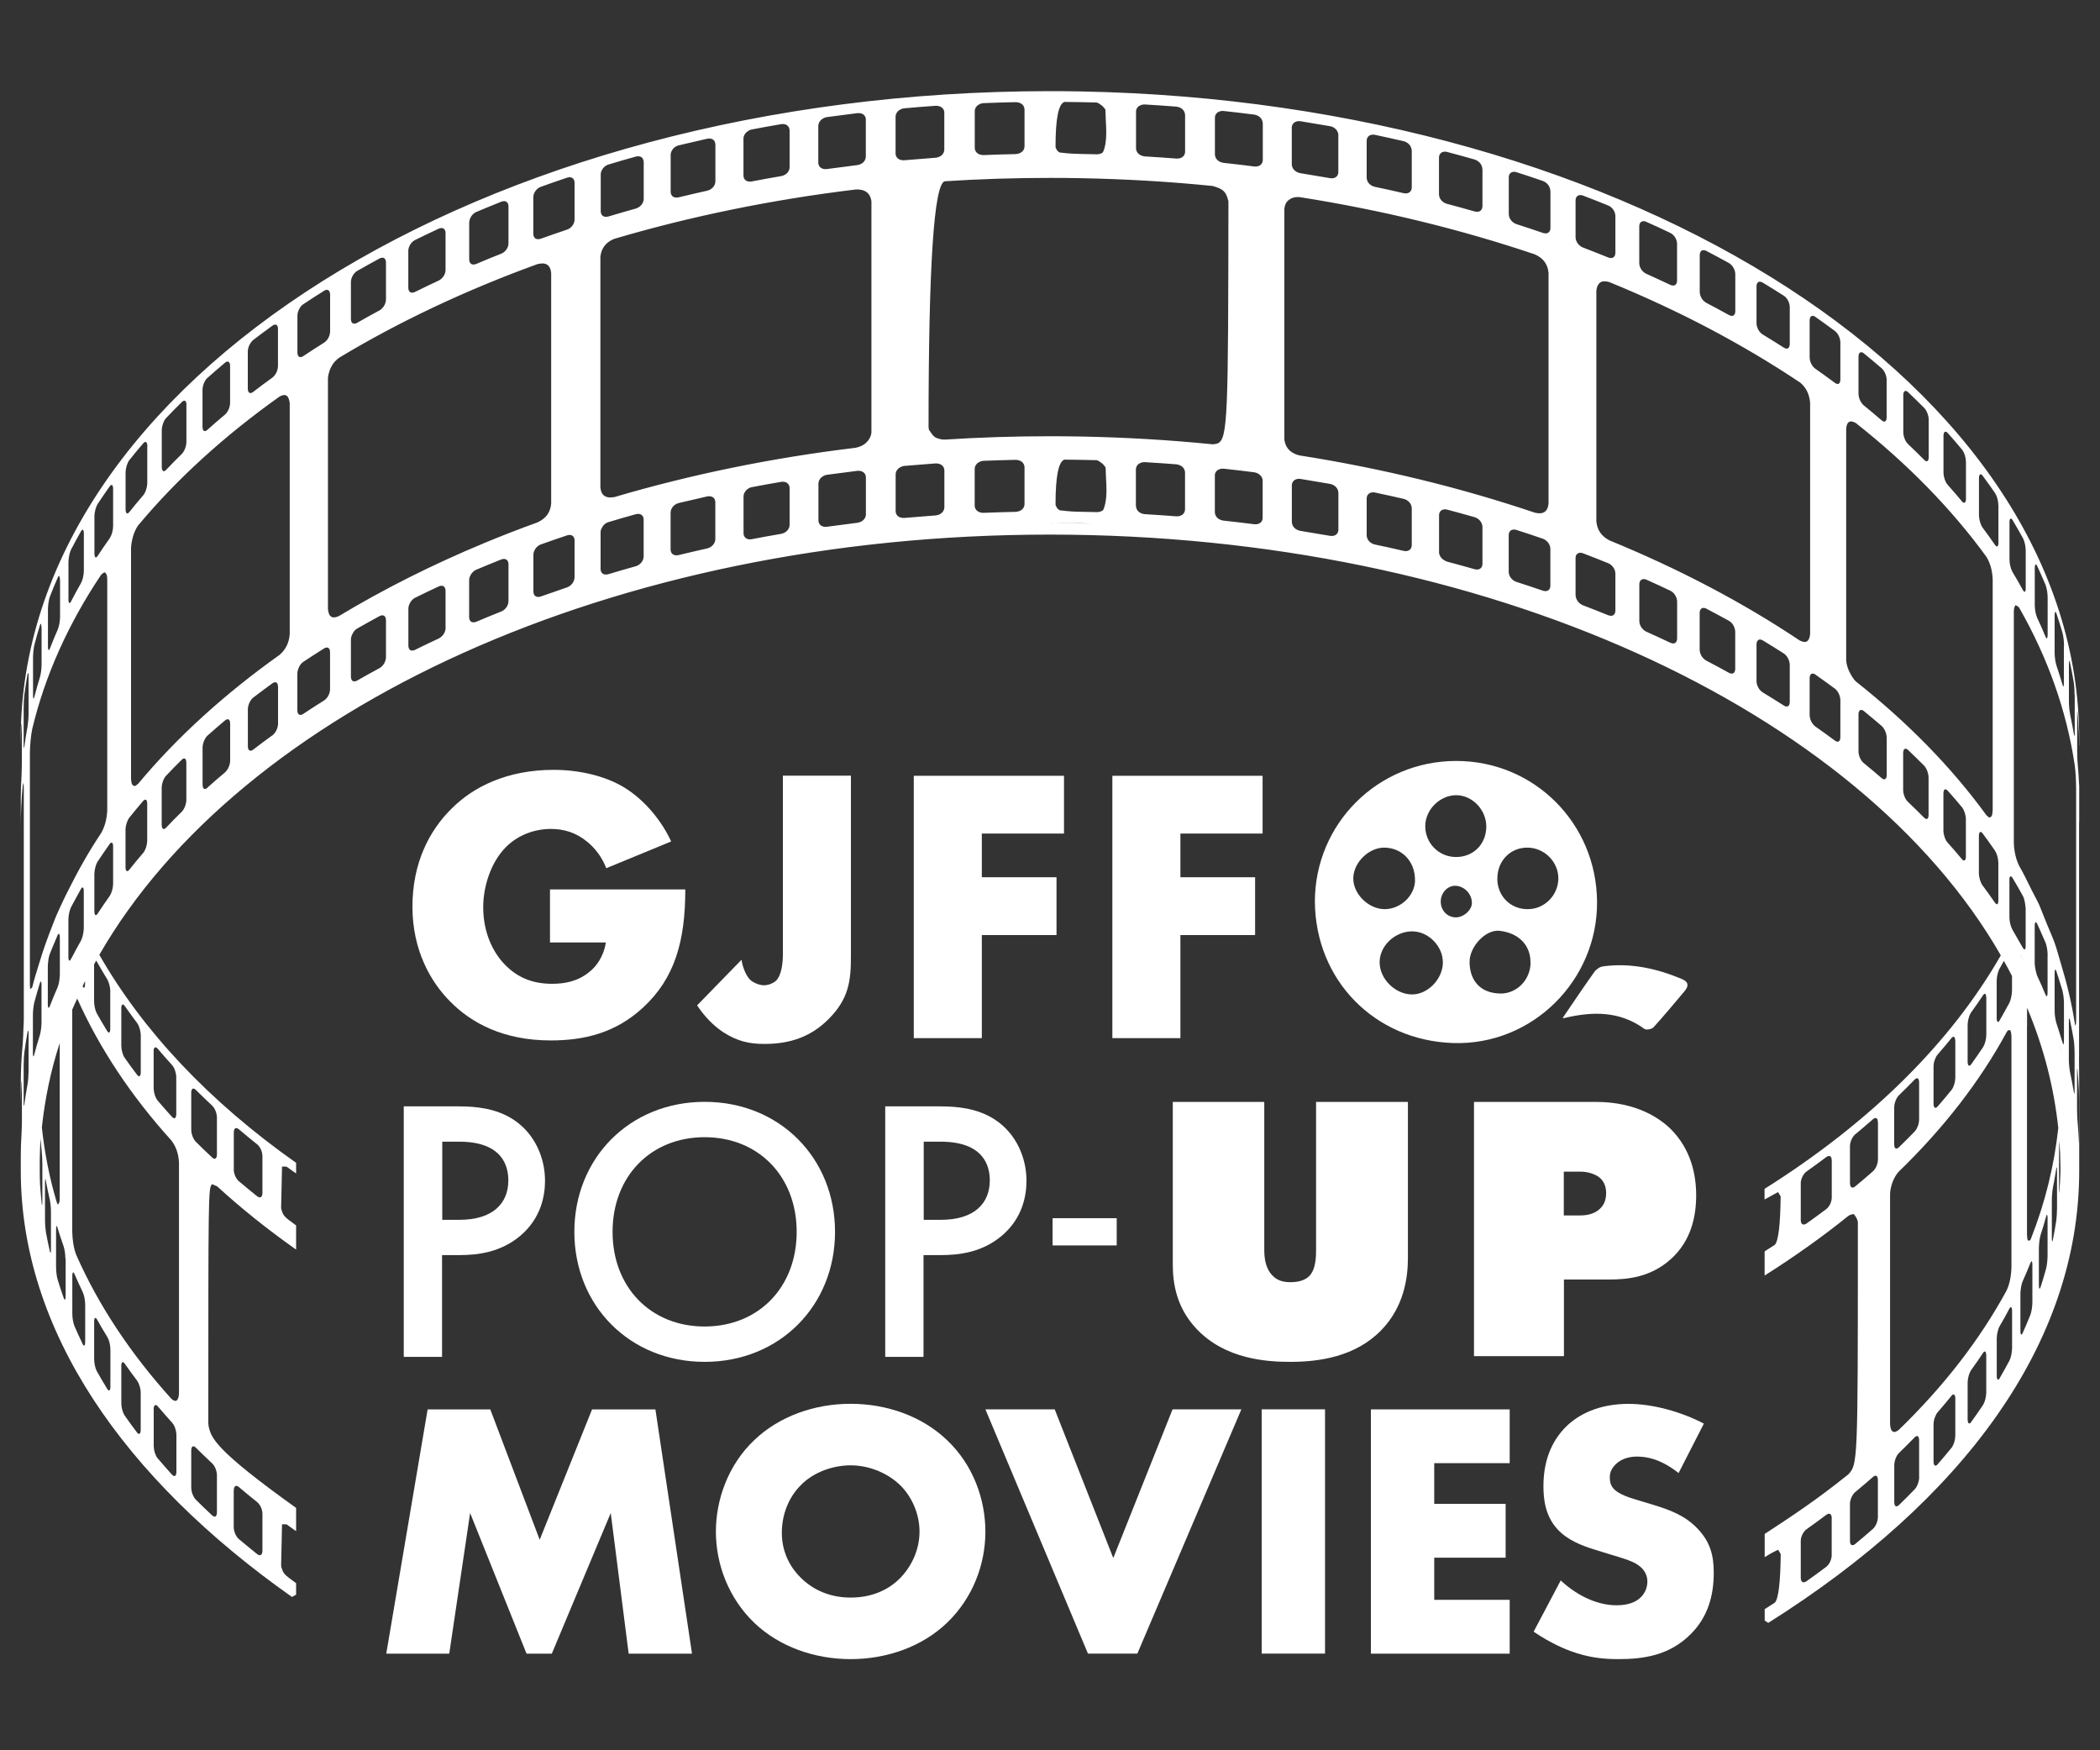
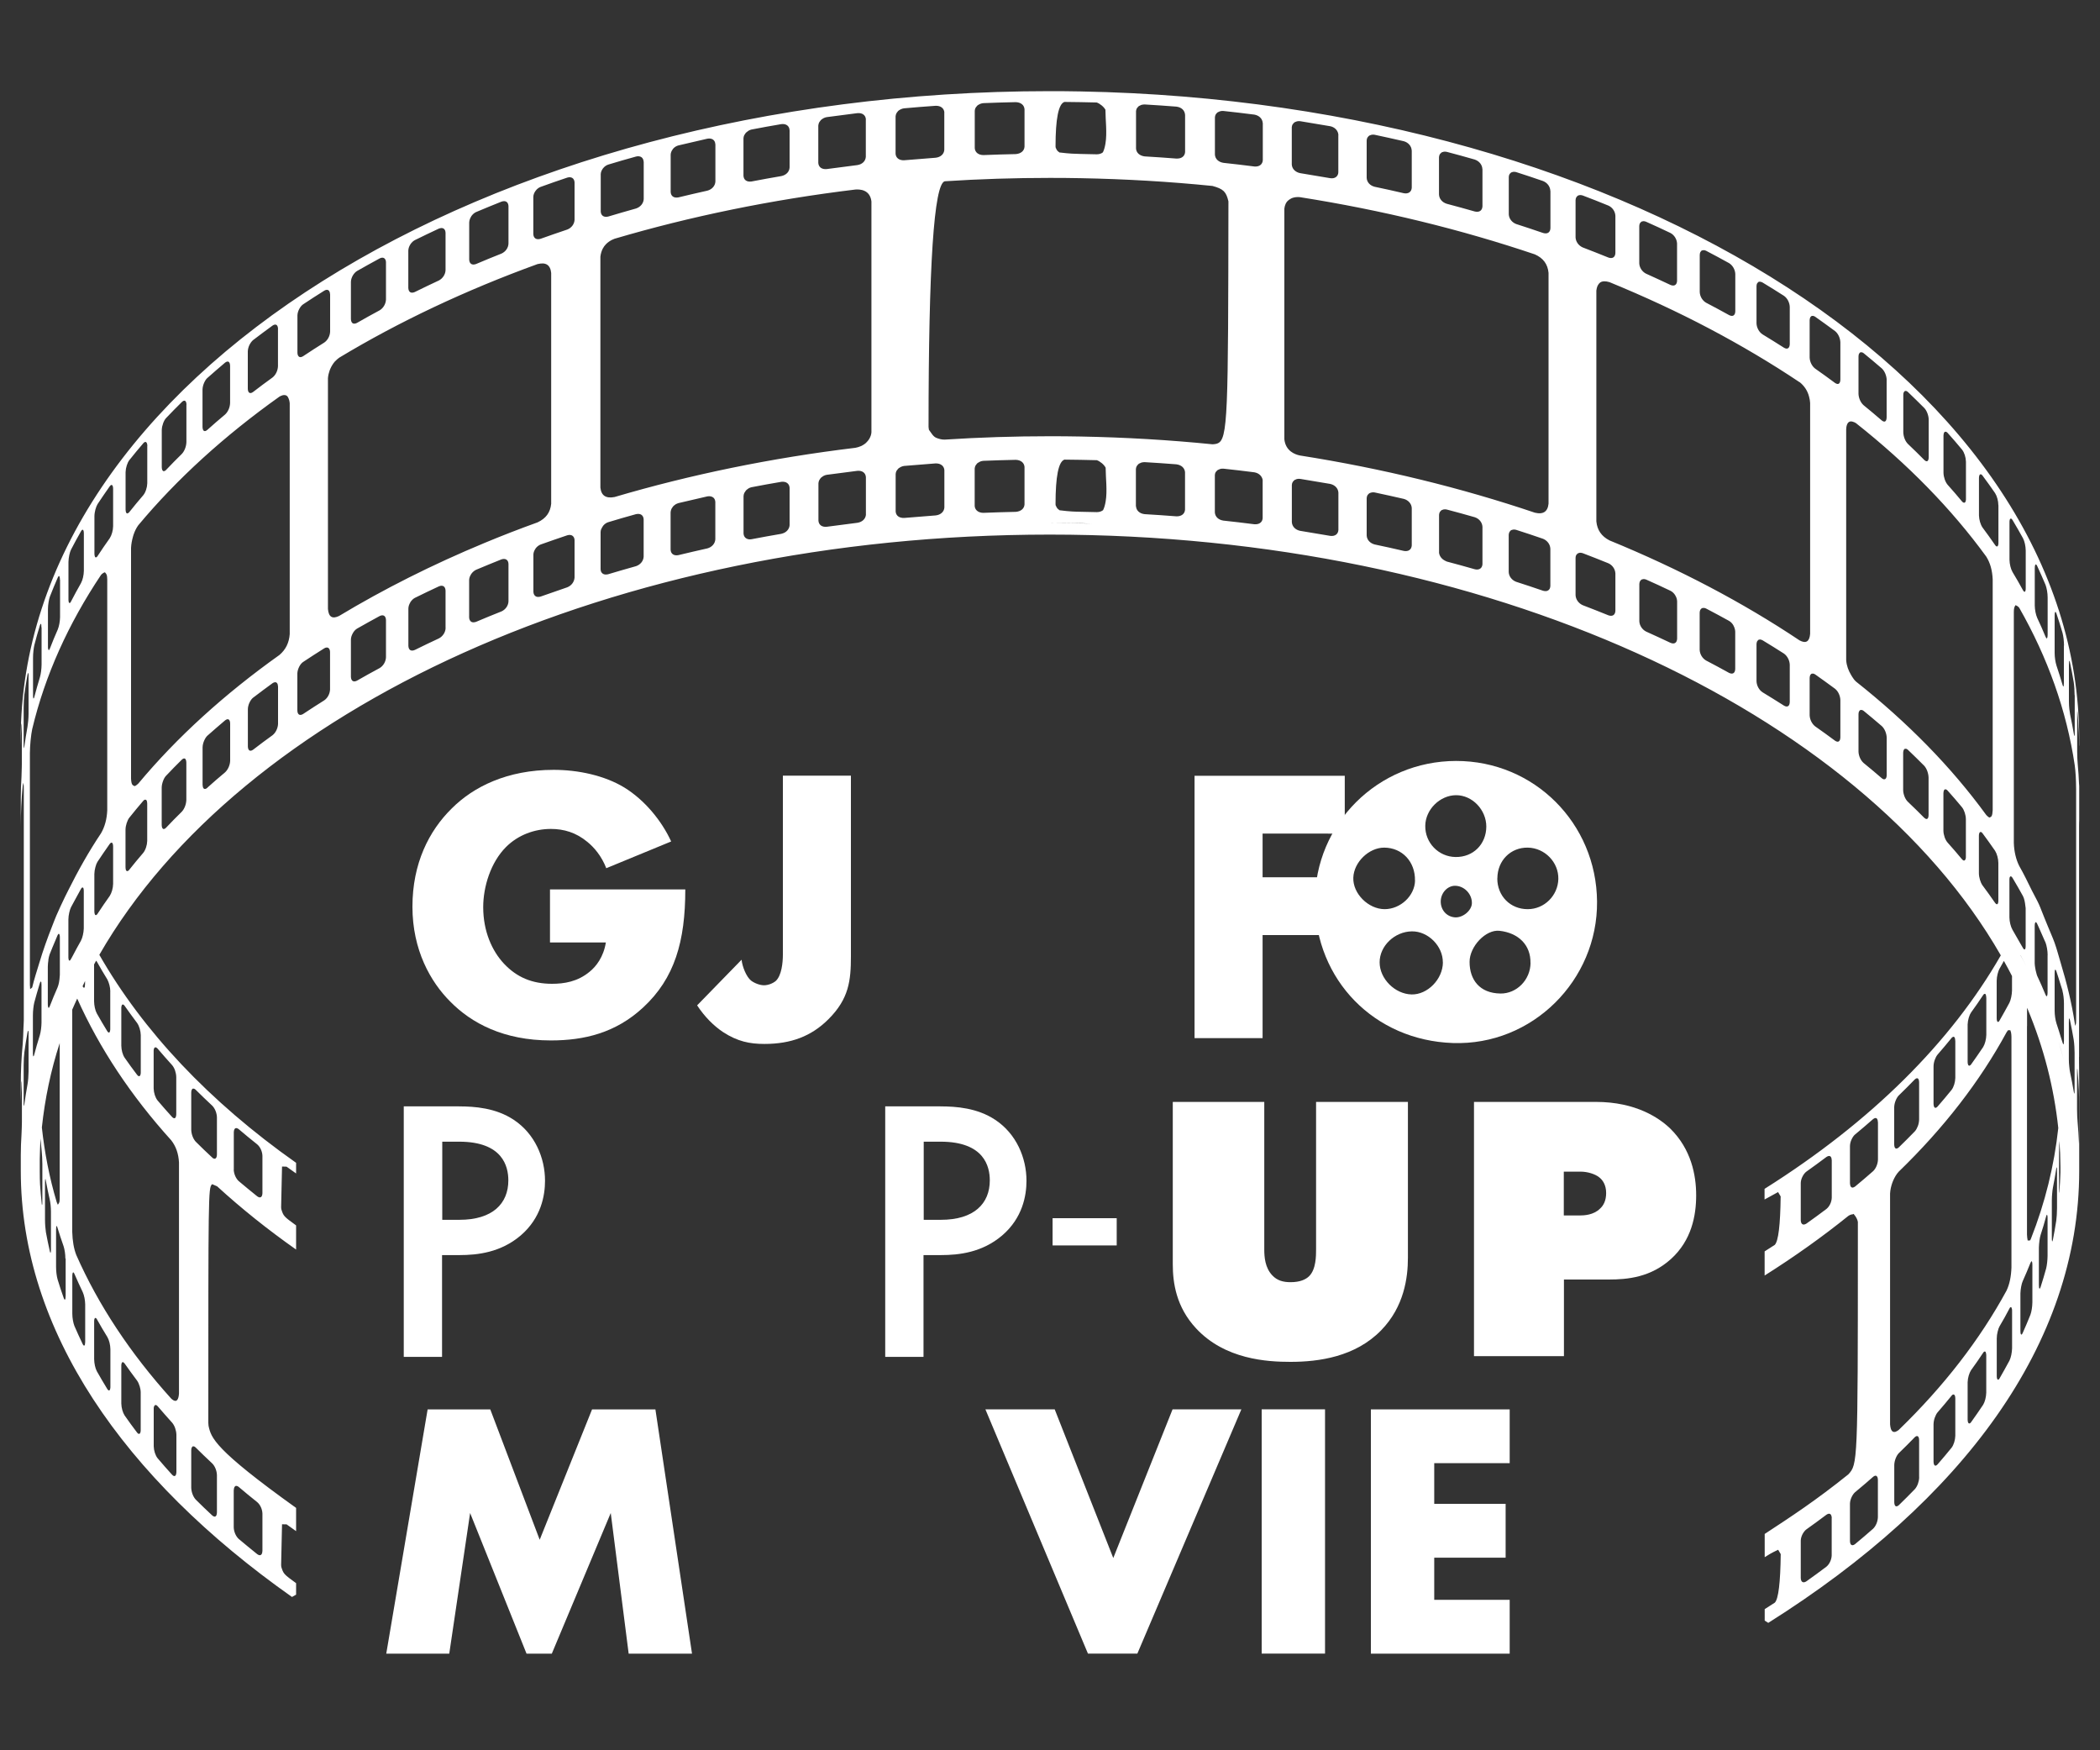
<svg xmlns="http://www.w3.org/2000/svg" id="Layer_1" data-name="Layer 1" viewBox="0 0 300 250">
  <rect x="0" y="0" width="300" height="250" fill="#333333" stroke="none" />
  <defs>
    <style>      .cls-1 {        fill: #fff;        stroke-width: 0px;      }    </style>
  </defs>
  <path class="cls-1" d="M297,150.98c0,1.15.02,2.31.03,3.46,0,.13,0,.27,0,.4v12.39c0,24.71-16.64,47.09-44.42,64.57l-.51-.32v-1.64l1.45-.93q.77-.8.84-6.93c-.11-.18-.24-.41-.35-.59,0,0-.01-.02-.02-.03-.02,0-.03.01-.04.02-.92.43-1.4.73-1.88,1.04v-3.32c3.76-2.46,7.32-4.79,11.95-8.51,1.32-1.46,1.36-1.5,1.36-32.92v-3.14c-.05-.34-.28-.76-.53-1.04-.03-.03-.04-.07-.07-.1-.05.02-.11.04-.16.06-.18.01-.37.07-.61.23-3.67,2.96-7.66,5.8-11.95,8.51v-3.45c.49-.31.97-.62,1.45-.93q.77-.79.84-6.92c-.1-.17-.23-.39-.34-.57-.01-.02-.02-.04-.03-.05-.02,0-.04.02-.05.03-.57.31-1.31.72-1.88,1.03v-1.52c15.24-9.59,26.64-20.95,33.75-33.35-20.08-35.01-73.38-60.1-135.87-60.1S34.3,101.41,14.19,136.38c6.21,10.85,15.68,20.95,28.11,29.71v1.52l-1.36-.97c-.19,0-.45-.01-.65-.02-.04,1.74-.09,4.07-.13,5.82l.02.22s0,.02,0,.03c.32,1.02.33,1.04,2.12,2.34v3.45c-4.08-2.87-7.85-5.89-11.28-9.03-.18-.08-.42-.18-.62-.27-.03-.01-.06-.03-.09-.04-.02.02-.04.04-.05.05-.5.52-.5,1.6-.5,34.03l.03.42s0,.03.01.05c.36,1.67.81,3.32,12.5,11.69v3.32c-.46-.32-.91-.65-1.36-.97-.19,0-.45,0-.65-.01-.04,1.75-.09,4.07-.13,5.82l.02.22s0,.02,0,.03c.32,1.02.33,1.04,2.12,2.34v1.64l-.59.33C17.62,211.12,2.97,190.01,2.97,167.24v-1.9c0-.12,0-.24,0-.35,0-.97.04-1.95.1-2.91,0-.17.03-.52.04-.96,0-.26.01-.55.02-.88v-5.34c0-.17,0-.34-.02-.51-.02.08-.03.18-.04.25-.06.97-.09,1.94-.1,2.91,0,.29,0,.59,0,.88v-3.58c0-1.91.09-3.8.27-5.68.07-.75.08-1.55.11-2.33.01-.37.05-.73.05-1.11v-32.97q0-.58-.05-.95c-.05.13-.09.32-.11.47-.18,1.88-.27,3.77-.27,5.68v-3.71c0-.12,0-.24,0-.36,0-.97.04-1.95.1-2.91.01-.25.03-.74.04-1.31,0-.18,0-.33.01-.53v-5.33c0-.17,0-.34-.02-.51-.02.08-.03.18-.04.26-.06.97-.09,1.94-.1,2.91,0,.29,0,.58,0,.88v-1.78C2.97,54.52,68.92,13.02,149.99,13.02c1.46,0,2.92.01,4.38.04,79.08,1.46,142.66,42.39,142.66,92.5v12.39c0-.13,0-.27,0-.4,0-.15,0-.35-.01-.5,0,.03,0,.09,0,.18,0,.26-.01.52-.01.78v32.97ZM261.68,165.73c-.02-.45-.18-.66-.46-.61-.09.02-.19.06-.31.14-.93.7-1.89,1.4-2.86,2.09-.2.15-.39.39-.54.68-.15.29-.25.61-.26.93v5.33c.01.29.1.49.24.57.14.08.33.06.57-.09.97-.69,1.92-1.38,2.86-2.09.45-.37.74-.99.76-1.62v-5.33ZM33.39,167.05c.02.62.3,1.27.71,1.65.87.73,1.75,1.46,2.65,2.18.43.31.72.13.74-.46v-5.33c-.02-.62-.31-1.26-.74-1.63-.9-.72-1.79-1.44-2.65-2.18-.09-.07-.18-.12-.27-.14-.04-.01-.07,0-.11,0-.04,0-.07,0-.1.01-.04.02-.07.07-.1.12-.02.03-.04.04-.05.07-.04.1-.06.22-.07.38v5.33ZM297.01,157.6c0-.61,0-1.23-.03-1.84-.04-.97-.1-1.94-.19-2.9,0-.07-.02-.15-.03-.22,0,.01,0,.03-.01.04,0,.02-.02.04-.02.07,0,.06-.01.14-.01.37v5.34c0,.67.04,1.42.08,1.83.09.96.15,1.93.19,2.9,0,.08,0,.15.01.23,0-.02,0-.05,0-.07.01-.13.01-.27.01-.4v-5.34ZM295.61,145.48s-.01,0-.02,0c0,0,0,.01,0,.02-.02.05-.03.1-.03.17,0,.08-.01.18-.01.32v5.34c0,.32.02.67.06,1,.03.33.07.62.11.81.2.94.38,1.89.54,2.84h0c.01.06.03.13.04.19,0,.01,0,.02,0,.03,0,0,.02-.01.02-.02,0,0,.02-.01.03-.02,0,0,0,0,0,0,.02-.15.02-.3.02-.45v-5.34c0-.51-.04-1.26-.12-1.82-.16-.95-.34-1.9-.54-2.84-.02-.07-.04-.15-.06-.22,0,0,0,0,0,0,0,0-.02,0-.03,0ZM294.65,141.51c-.08-.27-.17-.54-.26-.81-.2-.65-.4-1.31-.62-1.96-.04-.11-.06-.16-.09-.19-.02-.03-.04-.04-.06-.05,0,0,0,0-.01,0,0,0-.02.01-.02.02-.02.02-.04.06-.05.12,0,.01,0,.03,0,.04-.01.07-.02.17-.02.35v5.34c0,.62.11,1.32.26,1.8.22.65.42,1.3.62,1.96.08.27.18.54.26.81.03.09.04.13.06.16,0,.02.02.03.03.04.01.01.02.03.04.04,0,0,0,0,0,0,0,0,0-.02,0-.03.02-.02.03-.06.04-.12,0,0,0-.02,0-.02.01-.07.02-.18.02-.36v-5.34c0-.64-.09-1.34-.22-1.81ZM292.52,136.42c0-.63-.13-1.33-.3-1.79-.05-.12-.11-.24-.16-.35-.2-.47-.41-.94-.62-1.41-.06-.13-.11-.25-.17-.38-.08-.18-.16-.37-.25-.55-.11-.22-.16-.22-.22-.22-.08.08-.12.17-.13.54v5.34c0,.2.04.41.07.62.04.27.09.5.16.74.04.14.07.3.12.41.42.89.82,1.79,1.19,2.69.04.09.06.13.08.16,0,0,.02.02.02.03.01.01.02.02.04.04,0,0,.02,0,.03,0,0,0,.02,0,.02,0,0,0,.01,0,.02,0,.02-.03.02-.06.03-.09.01-.02.02-.05.03-.09.02-.08.02-.18.03-.34v-5.34ZM287.34,125.2s-.02-.02-.04-.02c-.02,0-.04,0-.06,0-.02,0-.04,0-.06.01,0,0-.01.02-.02.02-.04.05-.06.11-.07.14-.03.11-.03.23-.03.35v5.34c.01.62.18,1.31.43,1.75.06.09.11.19.16.28.34.57.66,1.14.98,1.71.12.21.24.41.36.62.06.1.11.16.15.19h0s.08.03.11.02c.05-.02.07-.08.09-.13h0s.01-.04.01-.05c.03-.11.03-.23.03-.35v-5.34c0-.11-.03-.21-.04-.32-.05-.53-.16-1.08-.35-1.44-.48-.87-.98-1.74-1.5-2.61-.06-.09-.11-.13-.15-.16ZM287.41,186.96s0,0,0,0c-.01-.07-.02-.12-.04-.16-.03-.07-.06-.1-.1-.1-.01,0-.02,0-.03,0-.04.02-.08.04-.1.07-.03.03-.05.08-.07.12-.45.86-.92,1.71-1.42,2.55-.1.17-.2.44-.27.76-.08.31-.13.65-.13.98v5.34c0,.28.05.43.1.5,0,0,.01.02.02.02.02.01.04.01.06.02.02,0,.04,0,.05,0,.01,0,.02-.02.03-.02.02-.01.04-.02.06-.04.03-.03.06-.08.08-.12.49-.85.96-1.7,1.42-2.55.21-.43.35-1.12.37-1.75v-5.34c0-.11,0-.2-.02-.27ZM283.71,193.26c-.02-.07-.04-.17-.11-.21-.02-.01-.04-.01-.07,0-.02,0-.03,0-.05,0-.04.02-.07.04-.09.06-.03.03-.07.08-.09.12-.55.83-1.12,1.66-1.72,2.48-.13.2-.24.46-.33.75-.09.31-.15.64-.16.97v5.34c0,.18.03.3.06.39,0,.02.01.02.02.03.02.05.05.09.08.11.03.02.06.02.09.01.02,0,.03,0,.05,0,.05-.02.1-.06.14-.11.02-.02.03-.04.05-.06.59-.82,1.16-1.65,1.72-2.48.26-.42.43-1.1.45-1.73v-5.34c0-.15-.02-.24-.04-.32ZM279.27,199.37s-.02-.05-.03-.07c-.02-.04-.04-.07-.07-.09-.03-.02-.06-.03-.09-.03-.02,0-.04,0-.06,0-.06.02-.12.05-.17.11-.02.02-.04.04-.05.06-.65.8-1.32,1.6-2.01,2.39-.14.17-.28.43-.39.74-.11.3-.17.63-.18.95v5.34c.02.58.25.74.57.4.69-.79,1.36-1.59,2.01-2.39.31-.41.51-1.08.53-1.7v-5.34c0-.17-.03-.28-.05-.37ZM294.21,162.75s0,.04,0,.05c-.01.2-.03.48-.04.8,0,.01,0,.02,0,.03-.01.3-.02.63-.02.96v5.34c0,.14,0,.29.01.43,0,.02,0,.04,0,.06,0,0,0-.02,0-.03.02-.06.04-.11.04-.17.07-.92.12-1.84.15-2.77,0-.25,0-.51,0-.76-.01-1.32-.06-2.64-.16-3.95ZM293.82,166.8s0-.04,0-.06c0,0-.02,0-.02.01,0,0-.02,0-.02.01h0c-.01.05-.02.12-.03.18-.14.91-.3,1.82-.48,2.72-.04.19-.07.47-.1.8-.03.32-.05.67-.05.99v5.34c0,.29.01.4.03.46,0,0,0,.02,0,.03,0,.02.02.03.03.04,0-.01.01-.02.02-.03,0-.01.01-.02.02-.04.02-.03.03-.07.05-.17h0c.18-.91.34-1.81.48-2.72.06-.45.11-1.16.11-1.8v-5.34c0-.14,0-.29-.02-.43ZM292.42,173.5s0,0,0,0c-.02.02-.02.03-.03.04,0,0-.02.02-.03.04-.02.03-.03.07-.05.15-.24.9-.51,1.79-.8,2.68-.06.19-.12.47-.16.8-.04.32-.07.66-.08.98v5.34c0,.37.03.46.09.54.07-.03.08-.03.15-.22.29-.89.55-1.78.8-2.68.11-.45.19-1.15.2-1.78v-5.34c0-.18,0-.29-.02-.36,0,0,0-.02,0-.02-.01-.06-.02-.1-.04-.12,0,0-.01-.02-.02-.02ZM290.17,180.2s-.05.07-.1.17c-.35.88-.72,1.75-1.11,2.62-.08.18-.16.45-.22.77-.06.32-.1.66-.11.98v5.34c0,.49.08.52.14.55.03-.01.05-.02.08-.05.03-.03.06-.08.1-.17.39-.87.76-1.74,1.11-2.62.16-.44.27-1.13.28-1.77v-5.34c0-.18-.01-.28-.03-.35,0,0,0-.02,0-.03-.01-.06-.03-.1-.06-.12,0,0,0-.02-.01-.03,0,0,0,0-.01,0-.03,0-.05.02-.07.04ZM289.57,146.55v29.78c0,.26.05.61.1.86.1,0,.24-.01.35-.02.03-.07.08-.16.11-.23,2.03-5.15,3.33-10.44,3.91-15.82,0,0,0,0,0,0-.62-5.81-2.08-11.48-4.36-16.95-.03-.07-.07-.15-.1-.22v2.61ZM288.64,136.45c.29.51.56,1.03.83,1.55-.28-.53-.54-1.06-.83-1.58v.03ZM294.39,149.81c-.11-.35-.19-.69-.3-1.04.11.35.2.71.3,1.07.15.5.29.99.42,1.49-.14-.51-.27-1.02-.42-1.52ZM274.16,211.01v-5.33c0-.15-.03-.27-.06-.36-.02-.06-.05-.09-.08-.12-.02-.02-.03-.05-.05-.06-.04-.02-.08-.02-.12-.01-.03,0-.05,0-.08,0-.07.03-.15.07-.22.14-.75.77-1.51,1.54-2.3,2.3-.15.15-.31.41-.43.71-.12.3-.2.63-.21.95v5.34c.02.59.27.75.65.42.79-.76,1.55-1.53,2.3-2.3.35-.4.59-1.05.61-1.68ZM261.68,216.83c0-.15-.03-.27-.07-.37-.11-.29-.36-.33-.7-.1-.93.7-1.89,1.4-2.86,2.09-.19.14-.38.38-.54.67-.15.29-.25.61-.26.93v5.34c.01.29.1.49.24.57.14.08.33.06.56-.09.97-.69,1.92-1.38,2.86-2.09.44-.36.74-1,.76-1.62v-5.34ZM268.27,160.29c-.02-.59-.28-.76-.69-.44-.84.74-1.7,1.47-2.58,2.2-.18.15-.35.4-.49.7-.14.29-.22.62-.23.94v5.33c.02.44.18.65.44.6.09-.02.18-.07.29-.14.88-.73,1.74-1.46,2.58-2.2.4-.38.67-1.03.69-1.65v-5.33ZM268.27,211.38c0-.29-.08-.48-.2-.56-.12-.08-.29-.04-.48.12-.84.74-1.7,1.47-2.58,2.2-.17.15-.35.39-.49.69-.14.3-.23.62-.24.94v5.34c0,.15.03.27.06.36.11.28.35.32.66.09.88-.73,1.74-1.46,2.58-2.2.4-.38.67-1.03.69-1.65v-5.34ZM270.34,168.91c-.17.48-.3,1-.33,1.57v32.97c.02.25.06.44.1.59.02.06.04.11.06.16.05.1.1.18.16.23.04.04.09.06.14.08.07.02.13.03.2.02.05,0,.11-.02.16-.04.16-.06.3-.16.41-.24,6.44-6.23,11.61-12.92,15.41-19.91.43-.91.65-1.98.7-3.28v-32.97c0-.15-.01-.26-.02-.34,0,0,0,0,0,0-.02-.24-.04-.32-.14-.6,0,0-.02,0-.02,0-.1,0-.22,0-.31,0-.06.09-.15.21-.21.3-3.8,7-8.97,13.68-15.41,19.91-.35.39-.6.83-.8,1.3-.04.08-.07.17-.1.26ZM274.16,154.58c0-.15-.03-.27-.06-.37-.02-.06-.05-.09-.08-.12-.02-.02-.03-.05-.05-.06-.04-.02-.08-.02-.12-.01-.02,0-.04,0-.07,0-.07.03-.15.08-.23.15-.75.77-1.51,1.54-2.3,2.3-.16.16-.32.42-.44.72-.12.3-.2.62-.21.95v5.33c.02.59.27.75.65.42.79-.76,1.55-1.53,2.3-2.3.18-.2.32-.46.43-.75.11-.29.17-.61.18-.93v-5.33ZM279.32,148.64c0-.2-.04-.32-.07-.41-.01-.02-.02-.04-.03-.06-.03-.04-.06-.06-.1-.07-.02,0-.04-.02-.06-.02-.02,0-.04.01-.06.02-.07.03-.14.08-.15.09-.02.02-.04.04-.05.06-.65.8-1.32,1.6-2.01,2.39-.16.2-.29.45-.39.73-.11.3-.18.63-.18.96v5.33c.02.58.25.74.57.4.69-.79,1.36-1.59,2.01-2.39.31-.41.51-1.08.53-1.7v-5.33ZM283.75,142.49c0-.15-.02-.24-.04-.32-.02-.07-.04-.17-.11-.21-.02-.01-.04-.01-.06,0-.02,0-.03,0-.05,0-.04.02-.07.04-.1.06-.03.03-.07.08-.09.12-.55.83-1.12,1.66-1.72,2.48-.12.17-.24.44-.33.75-.09.31-.15.64-.16.96v5.33c0,.16.02.28.05.37h0c.02.07.05.13.1.16.04.03.09.03.14.02h0s.07-.04.11-.07c.03-.03.07-.08.1-.11.59-.82,1.16-1.65,1.72-2.48.26-.43.43-1.09.45-1.73v-5.33ZM285.65,138.35c-.1.18-.2.45-.28.77-.08.31-.12.65-.13.97v5.33c0,.28.05.43.1.5,0,0,.01.02.02.02.02.02.04.01.06.02.02,0,.03,0,.05,0,.01,0,.02-.02.03-.02.02-.01.04-.02.06-.04.03-.03.06-.08.08-.12.49-.85.96-1.7,1.42-2.55.21-.43.35-1.12.37-1.75v-2.07c-.37-.73-.76-1.44-1.16-2.16-.21.37-.4.74-.62,1.11ZM277.63,118.64c0,.31.07.63.17.93.1.3.25.57.42.77.71.79,1.4,1.59,2.07,2.4.09.1.17.15.23.17.02,0,.04,0,.06,0,.03,0,.07,0,.1-.03.03-.02.05-.05.07-.09.01-.02.02-.04.04-.07.03-.08.05-.17.05-.27,0-.03,0-.07,0-.1v-5.34c0-.31-.07-.64-.16-.93-.1-.3-.23-.57-.39-.77-.67-.81-1.36-1.61-2.07-2.4-.07-.08-.15-.13-.22-.16-.04-.01-.06,0-.1,0-.03,0-.06,0-.08,0-.04.02-.06.07-.09.11-.01.02-.03.03-.04.07-.03.09-.05.21-.06.36v5.34ZM269.11,111.3c.16.04.29-.04.36-.23.03-.09.06-.21.06-.36v-5.34c-.02-.62-.29-1.27-.69-1.65-.85-.73-1.72-1.46-2.6-2.18-.09-.07-.18-.11-.27-.13-.04-.01-.08,0-.12,0-.04,0-.07,0-.11.02-.04.02-.08.07-.11.12-.02.03-.04.04-.06.08-.04.1-.07.22-.07.38v5.34c.02.62.31,1.26.73,1.63.88.72,1.75,1.44,2.6,2.18.1.08.19.13.27.15ZM272.55,107.09c-.08-.07-.16-.12-.24-.14-.04-.01-.07,0-.11,0-.03,0-.07,0-.1.01-.04.02-.07.07-.1.11-.02.03-.04.04-.05.07-.04.1-.06.22-.07.37v5.33c0,.31.08.63.19.92.11.29.27.55.47.75.8.76,1.58,1.52,2.35,2.3.27.25.48.22.57-.05.03-.09.05-.21.05-.36v-5.34c-.02-.62-.26-1.28-.62-1.68-.77-.77-1.55-1.54-2.35-2.3ZM251.47,91.34c-.05,0-.09,0-.13.02-.04,0-.09,0-.13.03-.05.03-.09.08-.12.13-.02.03-.05.05-.07.08-.05.1-.08.23-.09.38v5.34c.03.62.36,1.23.86,1.56,1.04.63,2.06,1.27,3.07,1.91.12.07.23.11.33.12.2.02.34-.07.42-.26.04-.1.06-.22.07-.37v-5.34c-.02-.62-.35-1.24-.82-1.58-1.01-.65-2.03-1.28-3.07-1.91-.12-.06-.22-.09-.32-.11ZM247.64,89.34c-.15-.27-.37-.5-.62-.65-1.08-.6-2.18-1.19-3.29-1.77-.12-.06-.24-.09-.35-.09-.03,0-.05.01-.08.01-.07,0-.14.01-.2.05-.04.02-.06.06-.09.09-.04.04-.08.07-.11.13-.05.1-.08.23-.09.38v5.33c.03.62.38,1.21.91,1.52,1.11.58,2.21,1.17,3.29,1.77.51.25.86.04.88-.55v-5.34c-.01-.31-.11-.62-.26-.88ZM239.31,85.01c-.16-.26-.39-.48-.66-.62-1.15-.55-2.31-1.09-3.49-1.61-.12-.05-.24-.07-.36-.07-.06,0-.1.02-.15.03-.05.01-.1.02-.14.04-.06.03-.1.08-.14.14-.03.03-.06.05-.08.09-.05.11-.09.23-.1.39v5.34c.03.61.41,1.19.97,1.47,1.18.53,2.34,1.07,3.49,1.61.54.23.91,0,.94-.59v-5.34c-.01-.31-.11-.61-.28-.87ZM225.08,85.01c.03.61.43,1.17,1.02,1.43,1.24.47,2.46.96,3.68,1.45.57.2.96-.05.99-.64v-5.34c-.03-.62-.42-1.19-.99-1.45-1.21-.49-2.44-.98-3.68-1.45-.13-.04-.25-.06-.38-.06-.06,0-.11.02-.16.04-.05.01-.1.02-.15.05-.06.03-.1.09-.15.14-.03.03-.06.05-.08.09-.06.11-.1.24-.1.4v5.34ZM205.57,78.87c.03.51.35.95.83,1.2.09.05.18.1.29.14,1.35.36,2.68.72,4,1.1.16.04.3.05.43.03.39-.05.63-.32.66-.76v-5.34c-.02-.31-.13-.59-.32-.83-.19-.24-.45-.42-.77-.53-1.32-.38-2.66-.75-4-1.1-.14-.03-.28-.04-.41-.02-.07,0-.12.03-.18.05-.06.02-.11.03-.16.06-.07.04-.11.1-.16.16-.03.03-.06.06-.09.1-.06.11-.1.25-.11.41v5.34ZM195.24,76.49c.03.61.48,1.11,1.15,1.28,1.4.29,2.78.6,4.16.92.65.12,1.09-.19,1.13-.78v-5.34c-.03-.61-.48-1.13-1.13-1.31-1.38-.32-2.76-.62-4.16-.92-.15-.03-.3-.03-.44,0-.04,0-.07.02-.1.03-.09.02-.17.05-.25.1-.05.03-.07.08-.11.11-.05.05-.1.09-.14.16-.06.12-.1.25-.11.41v5.34ZM184.55,74.59c.04.61.5,1.09,1.18,1.23,1.44.23,2.87.47,4.3.72.67.09,1.13-.24,1.17-.83v-5.34c-.03-.61-.49-1.1-1.17-1.25-1.42-.25-2.86-.49-4.3-.72-.15-.02-.29-.01-.44.02-.07.01-.12.04-.18.07-.06.02-.12.04-.18.08-.07.05-.12.11-.17.17-.03.04-.07.07-.09.11-.07.12-.11.26-.12.42v5.34ZM162.29,72.33c.04.6.53,1.04,1.24,1.11,1.52.09,3.02.19,4.53.31.71.02,1.19-.35,1.23-.95v-5.34c0-.15-.05-.29-.11-.42-.12-.26-.34-.46-.64-.59-.15-.06-.31-.11-.49-.13-1.5-.12-3.01-.22-4.53-.31-.15,0-.31.02-.46.06-.07.02-.13.06-.2.09-.06.03-.13.05-.18.09-.07.05-.13.12-.18.19-.03.04-.07.07-.1.12-.07.13-.12.27-.13.43v5.34ZM156.68,65.73c-.77-.02-1.54-.04-2.31-.05-.77-.01-1.54-.02-2.31-.03q-1.27.43-1.27,6.37l.03.21s.03.04.05.06c.08.23.23.42.45.55.01.02.03.03.04.05.02,0,.04,0,.06,0,1.44.18,2.2.2,2.96.21.77.01,1.54.03,2.31.05.36,0,.67-.11.89-.28h0c.19-.37.29-.8.37-1.25.26-1.53,0-3.4,0-4.81-.22-.45-.79-.91-1.26-1.08ZM155.98,74.79c-.54-.01-1.07-.05-1.61-.06-1.45-.03-2.91-.04-4.38-.04,2.01,0,4,.05,5.99.1ZM140.5,73.25c1.53-.06,3.06-.11,4.6-.14.73-.05,1.23-.46,1.26-1.07v-5.34c-.04-.6-.53-1-1.26-1.02-1.54.03-3.07.08-4.6.14-.15,0-.31.05-.46.1-.07.03-.13.07-.2.11-.06.04-.13.07-.19.11-.07.06-.13.13-.18.21-.03.04-.07.08-.1.13-.07.13-.12.28-.13.44v5.34c.03.45.31.78.76.92.15.05.31.07.49.07ZM134.91,67.16c0-.15-.05-.29-.11-.41-.12-.24-.35-.41-.64-.5-.15-.04-.31-.06-.49-.06-1.51.11-3.01.23-4.5.36-.15.02-.3.06-.45.13-.07.03-.13.07-.19.11-.06.04-.13.07-.18.12-.07.06-.12.14-.18.22-.03.04-.07.08-.1.13-.07.14-.11.28-.12.45v5.34c.03.45.3.77.74.88.14.04.31.06.48.05,1.49-.13,2.99-.25,4.5-.36.71-.08,1.2-.52,1.24-1.13v-5.34ZM123.7,73.49v-5.34c-.04-.6-.51-.96-1.21-.9-1.47.18-2.93.37-4.39.57-.15.02-.3.08-.44.15-.07.03-.12.08-.18.12-.06.04-.12.08-.18.13-.07.07-.12.15-.17.22-.03.05-.07.09-.09.14-.07.14-.11.29-.12.45v5.34c.04.6.5.94,1.19.87,1.45-.2,2.92-.39,4.39-.57.7-.11,1.17-.58,1.21-1.19ZM106.9,77.02c.14.03.29.03.46,0,1.41-.27,2.83-.53,4.25-.77.17-.04.33-.1.47-.17.42-.23.69-.62.72-1.07v-5.34c-.04-.6-.5-.93-1.18-.85-1.43.24-2.85.5-4.25.77-.15.03-.3.09-.44.17-.04.02-.07.05-.1.08-.09.06-.18.12-.25.2-.05.05-.07.1-.11.16-.05.07-.1.13-.14.21-.06.14-.1.29-.11.45v5.34c.03.45.29.74.7.82ZM102.19,77.03v-5.34c-.02-.3-.14-.53-.34-.66s-.47-.19-.8-.13c-1.38.31-2.76.63-4.13.96-.14.04-.29.11-.43.19-.04.02-.06.05-.1.08-.09.06-.17.13-.24.21-.04.05-.07.11-.11.16-.05.07-.1.14-.13.22-.06.14-.1.3-.11.46v5.34c.03.59.47.9,1.12.77,1.37-.33,2.74-.65,4.13-.96.66-.18,1.1-.69,1.14-1.29ZM85.89,75.56c-.05.13-.08.26-.09.41v5.34c0,.15.04.28.09.38.11.21.3.34.56.37.13.01.27,0,.43-.04,1.31-.39,2.64-.78,3.97-1.15.63-.21,1.06-.73,1.1-1.35v-5.34c-.03-.6-.46-.89-1.1-.74-1.34.37-2.66.75-3.97,1.15-.26.08-.53.27-.73.52-.02.02-.03.05-.04.07-.08.11-.15.24-.2.37ZM67.33,81.97s-.02.05-.04.07c-.15.23-.26.5-.27.81v5.34c0,.15.04.27.09.38.1.2.27.32.51.32.12,0,.25-.02.39-.07,1.2-.51,2.41-1.01,3.63-1.49.58-.26.98-.83,1-1.44v-5.34c-.01-.3-.12-.51-.3-.62-.17-.11-.42-.13-.71-.03-1.22.49-2.43.98-3.63,1.49-.27.13-.5.34-.67.58ZM63.65,89.69v-5.34c-.03-.59-.4-.83-.95-.6-1.16.54-2.31,1.09-3.44,1.65-.23.12-.46.34-.64.62,0,.02-.01.03-.02.05-.14.24-.25.52-.26.84v5.34c.03.6.38.82.93.58,1.13-.56,2.28-1.11,3.44-1.65.55-.29.93-.87.95-1.48ZM55.14,93.89v-5.34c-.03-.59-.38-.81-.9-.56-1.09.59-2.17,1.19-3.24,1.8-.21.13-.43.35-.59.64-.01.03-.02.05-.04.08-.13.24-.23.52-.24.83v5.34c.03.59.37.8.87.54,1.06-.61,2.14-1.21,3.24-1.8.52-.31.87-.91.9-1.53ZM42.75,95.22c-.15.29-.25.61-.27.93v5.34c.02.58.34.78.81.5.99-.66,2-1.31,3.02-1.95.49-.33.82-.95.84-1.57v-5.34c-.02-.44-.21-.67-.51-.64-.1,0-.21.05-.33.12-1.02.64-2.03,1.29-3.02,1.95-.19.13-.39.37-.54.65ZM39.72,103.41v-5.34c-.02-.44-.19-.66-.47-.62-.09.01-.2.06-.31.13-.94.68-1.87,1.38-2.79,2.08-.18.14-.36.38-.5.68-.14.29-.23.62-.24.94v5.34c.02.58.31.77.74.47.91-.7,1.84-1.4,2.79-2.08.45-.36.75-.99.78-1.6ZM29.62,112.51c.83-.74,1.67-1.48,2.54-2.2.41-.38.7-1.03.72-1.64v-5.34c-.02-.59-.3-.76-.72-.44-.86.73-1.71,1.46-2.54,2.2-.17.16-.33.41-.46.71-.13.3-.21.62-.22.95v5.34c.02.44.16.65.41.59.08-.02.17-.07.27-.15ZM20.99,114.41s-.03-.05-.04-.07c-.02-.04-.05-.07-.08-.09-.03-.02-.06-.03-.09-.03-.02,0-.04,0-.07,0-.06.02-.13.05-.18.1-.02.02-.04.04-.06.06-.69.8-1.36,1.62-2.01,2.43-.13.16-.25.43-.36.74-.1.31-.17.65-.17.98v5.34c0,.17.03.28.05.37,0,.03.02.05.03.07.02.04.04.07.07.09.03.02.06.02.09.02.02,0,.04,0,.06,0,.06-.02.12-.06.17-.11.02-.02.04-.04.05-.06.65-.82,1.32-1.63,2.01-2.43.33-.41.55-1.08.57-1.7v-5.34c0-.17-.03-.28-.06-.36ZM23.1,117.84c0,.15.03.27.06.37.02.06.05.09.08.12.02.02.03.05.05.06.04.02.08.02.12.01.02,0,.04,0,.07,0,.07-.03.15-.08.22-.15.74-.78,1.5-1.56,2.28-2.32.37-.4.62-1.05.64-1.67v-5.34c-.02-.59-.27-.75-.64-.42-.78.77-1.54,1.54-2.28,2.33-.15.16-.3.42-.41.73-.11.3-.19.63-.19.96v5.34ZM11.88,126.8s-.01-.02-.02-.02c-.02-.01-.04-.01-.06-.01-.02,0-.04,0-.06,0-.01,0-.02.02-.03.02-.02.01-.04.02-.06.05-.03.03-.06.09-.08.12-.37.66-.73,1.32-1.08,1.98-.11.22-.24.43-.35.65-.09.18-.18.45-.25.77-.07.32-.12.66-.12.99v5.34c0,.06,0,.17.02.27,0,.03,0,.05.01.07,0,.03.02.05.02.07.03.08.07.12.12.11,0,0,0,0,.01,0,.05-.02.11-.08.18-.21.06-.12.13-.24.2-.36.4-.76.8-1.52,1.23-2.27.12-.22.21-.5.28-.8.07-.31.12-.64.13-.96v-5.34c0-.28-.05-.43-.1-.49ZM6.92,137.1c-.05.32-.09.67-.09.99v5.34c0,.16.01.26.03.34,0,.04.02.07.03.09.01.03.02.07.04.09,0,0,0,0,0,.01,0,0,0,0,.02,0,.03-.01.05-.02.06-.04,0,0,.02-.02.02-.03.02-.03.04-.07.08-.16.35-.91.72-1.81,1.12-2.71.17-.41.27-.99.3-1.55,0-.08.02-.16.02-.23v-5.34c0-.16-.01-.26-.03-.34,0-.03-.02-.06-.04-.09-.01-.03-.03-.07-.05-.09,0,0-.02,0-.03,0-.03,0-.05.02-.07.04,0,0-.02.02-.03.03-.02.03-.05.07-.09.16-.09.22-.18.44-.27.65-.29.68-.58,1.37-.85,2.06-.08.22-.14.5-.19.8ZM5.82,140.2s0,0,0,0c-.02.02-.02.03-.04.04,0,0-.02.03-.03.04-.02.03-.03.07-.06.16-.02.08-.04.16-.07.23-.26.85-.5,1.7-.73,2.55-.05.22-.1.5-.13.8-.04.33-.06.68-.06,1.01v5.34c0,.18,0,.28.02.35,0,0,0,.02,0,.03,0,.06.02.1.04.12,0,0,.01.01.02.02,0,0,0,0,0,0,.02-.02.02-.03.03-.05,0,0,.02-.03.03-.04.02-.03.03-.07.05-.16.22-.86.47-1.71.73-2.55.02-.08.04-.16.07-.23.14-.48.23-1.18.24-1.8v-5.34h0c0-.18-.01-.28-.02-.35,0,0,0-.02,0-.03-.01-.06-.03-.1-.05-.12,0,0-.01-.01-.02-.02ZM22.27,200.69s-.04,0-.06,0c-.03,0-.06,0-.09.03-.03.02-.05.05-.07.09-.01.02-.03.04-.04.07-.03.08-.05.18-.05.26,0,.03,0,.07,0,.1v5.34c.02.63.23,1.29.55,1.7.68.8,1.37,1.59,2.09,2.38.17.17.31.21.42.14.1-.07.17-.25.18-.54v-5.34c-.02-.62-.25-1.28-.59-1.69-.71-.79-1.41-1.58-2.09-2.38-.09-.1-.17-.14-.23-.17ZM19.95,198c-.09-.3-.21-.57-.36-.79-.62-.82-1.21-1.64-1.79-2.46-.08-.1-.14-.15-.2-.18-.02,0-.03,0-.05,0-.02,0-.05,0-.07,0-.08.05-.12.19-.13.26-.02.09-.02.19-.02.28v5.34c.01.63.2,1.3.47,1.72.58.83,1.17,1.65,1.79,2.46.08.1.15.15.2.17.02,0,.03,0,.05,0,.03,0,.06,0,.09-.01.04-.02.07-.06.09-.11,0-.01.01-.01.02-.03.02-.06.04-.13.05-.2,0-.06,0-.14.01-.2v-5.34c0-.31-.06-.63-.15-.93ZM13.68,188.26s0,0,0,0c-.03-.02-.07-.02-.1,0-.04.03-.07.08-.09.14,0,0,0,0,0,0,0,.02-.01.03-.01.04-.03.11-.03.23-.03.35v5.34c.01.63.16,1.31.39,1.74.48.85.98,1.7,1.5,2.55.05.08.09.12.14.15.01.01.03.02.04.03.02,0,.04.01.06,0,.02,0,.05,0,.06-.02,0,0,.02-.02.03-.03.03-.03.05-.08.06-.13,0,0,0-.02,0-.03,0-.02.01-.03.02-.06.02-.09.02-.18.02-.28v-5.34c-.01-.62-.18-1.3-.43-1.73-.52-.84-1.02-1.69-1.5-2.55-.06-.1-.11-.16-.16-.18ZM10.42,181.77s-.05.06-.06.13c0,0,0,.02,0,.03-.02.08-.03.18-.03.36v5.34c0,.63.13,1.32.3,1.76.38.87.77,1.74,1.19,2.61.06.12.12.18.17.2,0,0,.01,0,.02,0,.05,0,.09-.04.12-.13,0,0,0,0,0,0,0-.01,0-.04,0-.06,0-.03.01-.07.02-.12,0-.09.01-.19.02-.24v-5.34c-.01-.62-.15-1.31-.35-1.75-.42-.87-.81-1.74-1.19-2.61-.05-.1-.07-.15-.1-.17-.02-.02-.04-.04-.07-.05,0,0,0,0-.01.01,0,0-.02.02-.03.02ZM11.98,141.09s0,0,.01,0c.05,0,.09-.03.12-.13,0,0,0,0,0,0,0-.01,0-.04,0-.06,0-.03.01-.07.02-.12,0-.09.01-.19.02-.24v-.42c-.12.25-.23.5-.35.75h0c.06.12.12.18.17.2ZM9.34,179.76c0-.62-.11-1.31-.26-1.77-.31-.89-.61-1.77-.88-2.67-.03-.08-.04-.12-.06-.15,0-.01-.02-.03-.03-.04-.01-.01-.02-.02-.04-.03,0,0,0,0,0,0,0,0,0,.02,0,.03-.02.02-.03.06-.04.12,0,0,0,.02,0,.03-.01.08-.02.18-.02.35v5.34c0,.63.09,1.33.22,1.78.27.89.56,1.78.88,2.67.07.19.09.2.17.22.06-.08.09-.17.1-.54v-5.34ZM6.51,168.41s0-.02,0-.03c0,0-.01.01-.02.02-.01.01-.02.03-.03.05-.02.05-.02.15-.03.43v5.34c0,.64.06,1.34.13,1.79.17.9.35,1.81.56,2.71.02.1.04.14.06.17,0,.01,0,.03.01.04,0,0,0,0,.01,0,.01,0,.02,0,.03,0,0,0,0,0,.01,0,0-.01,0-.02,0-.03.01-.03.02-.08.03-.15,0-.01,0-.03,0-.04,0-.07,0-.16.01-.29v-5.34c0-.61-.07-1.31-.18-1.78-.21-.9-.39-1.8-.56-2.71-.01-.06-.03-.12-.04-.18ZM5.68,167.36c0,.25,0,.57.01.88,0,.03,0,.06,0,.09,0,.29.02.59.03.83.06.92.14,1.83.24,2.75,0,.07.02.14.03.21,0-.01.02-.02.02-.03,0,0,.01-.03.02-.04.02-.05.02-.15.02-.43v-5.34c0-.68-.05-1.41-.09-1.79-.07-.62-.11-1.24-.16-1.87-.08.97-.09,1.94-.12,2.92v1.83ZM8.1,171.7c.05.11.11.26.16.38,0-.01.02-.02.03-.04.22-.3.22-.33.24-.93v-22.12h0c-1.28,3.93-2.11,7.95-2.55,12.05.39,3.59,1.07,7.15,2.12,10.66ZM15.76,141.63c0-.31-.05-.63-.13-.94-.08-.3-.18-.58-.3-.8-.52-.84-1.02-1.69-1.5-2.55-.04-.06-.07-.09-.1-.12-.1.18-.19.36-.29.53v5.26c.01.63.16,1.31.39,1.74.48.85.98,1.7,1.5,2.55.05.08.09.12.14.15.01.01.03.02.04.03.02,0,.04.01.06,0,.02,0,.05,0,.06-.02,0,0,.02-.02.02-.03.03-.03.05-.08.06-.14,0,0,0-.01,0-.02,0-.02.01-.03.02-.06.02-.09.02-.19.02-.28v-5.33ZM20.11,147.84c-.02-.62-.22-1.29-.52-1.72-.62-.82-1.21-1.64-1.79-2.46-.07-.1-.13-.14-.18-.17-.03-.01-.05-.01-.07-.01-.02,0-.03,0-.05,0-.09.04-.13.17-.15.26-.02.09-.02.19-.02.28v5.33c.01.64.19,1.3.47,1.72.58.83,1.17,1.65,1.79,2.46.08.1.15.15.21.18,0,0,.02,0,.03,0,.04.01.08,0,.12-.01.03-.02.05-.05.07-.09.01-.02.02-.02.03-.05.02-.06.04-.13.05-.19,0-.06,0-.14.01-.2v-5.33ZM25.18,153.83c-.02-.63-.24-1.28-.59-1.69-.71-.79-1.41-1.58-2.09-2.38-.08-.09-.15-.12-.21-.15-.02,0-.05-.02-.07-.02-.02,0-.04.01-.07.02-.04.01-.08.03-.1.07-.01.02-.02.04-.03.06-.04.09-.07.2-.07.3,0,.03,0,.07,0,.1v5.33c.02.63.23,1.29.55,1.7.68.8,1.37,1.59,2.09,2.38.34.34.57.18.59-.4v-5.33ZM25.57,166.04c-.07-1.26-.43-2.3-1.11-3.17-5.77-6.38-10.27-13.18-13.43-20.24-.24.53-.49,1.05-.71,1.58v31.74c.04,1.3.22,2.39.58,3.31,3.16,7.16,7.72,14.04,13.56,20.51.83.77,1.07.01,1.11-.75v-32.97ZM30.32,165.35c.18.16.34.19.45.13.13-.07.21-.25.22-.56v-5.33c-.02-.62-.28-1.27-.67-1.66-.81-.75-1.6-1.52-2.37-2.28-.08-.08-.16-.13-.24-.15-.04-.01-.07,0-.1,0-.03,0-.07,0-.09,0-.04.02-.07.07-.09.11-.02.02-.03.04-.05.07-.03.09-.06.22-.06.37v5.33c.02.63.27,1.28.63,1.68.77.77,1.56,1.53,2.37,2.28ZM27.94,206.74c-.08-.08-.16-.13-.24-.15-.02,0-.04,0-.06,0-.05,0-.09,0-.13.01-.03.01-.04.05-.06.08-.03.03-.05.06-.07.11-.03.09-.06.21-.06.37v5.34c.02.63.27,1.28.63,1.68.77.77,1.56,1.53,2.37,2.28.39.33.65.16.67-.43v-5.34c-.02-.62-.28-1.27-.67-1.66-.81-.75-1.6-1.52-2.37-2.28ZM33.39,212.82v5.34c.02.62.3,1.27.71,1.65.87.73,1.75,1.46,2.65,2.18.11.08.21.12.29.14.26.05.43-.16.45-.6v-5.34c-.02-.62-.31-1.26-.74-1.63-.9-.72-1.79-1.44-2.65-2.18-.09-.07-.18-.12-.27-.14-.02,0-.04,0-.06,0-.05,0-.11,0-.15.02-.03.02-.05.05-.07.08-.03.03-.06.06-.08.11-.04.1-.06.22-.07.37ZM4.09,96.63c0-.16,0-.33-.04-.49h-.06c-.02.07-.04.15-.06.22-.17.95-.33,1.9-.45,2.85-.03.22-.05.5-.07.8-.02.33-.03.69-.03,1.03v5.33c0,.12,0,.25.02.37,0,.04,0,.08,0,.11.01-.01.02-.02.03-.03,0,0,.02-.02.02-.03,0-.03.02-.07.03-.16.13-.96.28-1.91.45-2.85.03-.2.07-.48.1-.82.03-.33.05-.68.05-1v-5.33ZM4.09,147.72c0-.16,0-.32-.04-.48-.02,0-.04,0-.06,0-.02.07-.04.14-.06.22-.17.95-.33,1.9-.45,2.85-.03.22-.05.5-.07.8-.02.33-.03.68-.03,1.02v5.34c0,.15,0,.3.02.45,0,.01,0,.02,0,.03,0,0,0-.01.02-.02.01-.01.03-.02.03-.04,0-.03.02-.07.03-.16.13-.96.28-1.91.45-2.85.09-.49.14-1.21.15-1.82v-5.34ZM4.39,105.59c0,.09-.02.19-.03.28-.05.52-.08,1.08-.09,1.68v32.97c0,.19,0,.3.02.4,0,.13,0,.25.02.36.03-.02.06-.05.09-.07.07-.06.14-.12.2-.17.28-1.18.66-2.33,1.01-3.49.53-1.77,1.15-3.52,1.84-5.26.2-.5.38-1,.59-1.49.39-.91.82-1.81,1.25-2.71.15-.32.32-.63.47-.94,1.38-2.76,2.9-5.49,4.67-8.13.54-.93.83-2,.89-3.27v-32.97c-.03-.68-.04-.69-.33-1.04-.2.05-.43.22-.56.38-4.65,6.95-8,14.33-9.83,22.02-.09.44-.16.93-.21,1.44ZM5.92,89.63c0-.18-.01-.28-.02-.36,0,0,0-.02,0-.03-.01-.06-.03-.1-.05-.12,0,0-.01-.01-.02-.02,0,0,0,0,0,0-.02.02-.02.03-.04.04,0,0-.02.03-.03.04-.02.03-.03.07-.06.16-.29.92-.55,1.85-.79,2.79-.05.19-.09.48-.13.81-.04.33-.06.67-.06,1v5.33c0,.18,0,.28.02.35,0,0,0,.02,0,.03,0,.06.02.09.04.11,0,0,.01.01.02.02,0,0,0,0,0,0,.02-.02.02-.03.03-.05,0,0,.02-.03.03-.04.02-.03.03-.07.05-.16,0,0,0,0,0,0,.24-.93.51-1.86.79-2.79.14-.48.23-1.18.24-1.8v-5.33ZM8.56,82.81c0-.16-.01-.26-.03-.35,0-.04-.02-.07-.03-.09-.01-.03-.03-.07-.05-.09,0,0,0,0,0-.01,0,0-.01,0-.02,0-.03,0-.05.02-.07.04,0,0-.02.02-.02.03-.03.03-.05.07-.09.16-.39.9-.77,1.8-1.12,2.71-.07.19-.14.47-.19.79-.05.32-.09.66-.09,1v5.33c0,.16,0,.26.03.35,0,.04.02.07.03.09.01.03.02.07.04.09,0,0,0,.01,0,.01,0,0,0,0,.02-.01.03-.01.05-.02.06-.04,0,0,.02-.02.02-.03.02-.03.04-.07.08-.16.35-.91.72-1.81,1.12-2.71.19-.46.32-1.16.33-1.78v-5.33ZM11.98,76.2c0-.28-.05-.43-.1-.5,0,0,0-.01-.02-.02-.02-.01-.04-.01-.06-.01-.02,0-.04,0-.05,0-.01,0-.02.02-.03.03-.02.02-.04.02-.06.05-.03.03-.06.09-.08.12-.5.87-.97,1.75-1.43,2.63-.09.18-.18.46-.25.78-.07.32-.11.66-.12.99v5.33c0,.06,0,.17.02.28,0,.03,0,.05.01.07,0,.03.02.05.02.07.03.09.07.12.11.11,0,0,.01,0,.02,0,.01,0,.03,0,.04-.01.06-.04.1-.13.14-.2.46-.88.93-1.76,1.43-2.63.24-.45.4-1.13.41-1.76v-5.33ZM16.16,69.82c0-.16-.02-.28-.05-.37h0c-.02-.07-.05-.13-.1-.16-.04-.03-.09-.03-.14-.01h0s-.07.04-.1.07c-.03.03-.07.08-.1.12-.59.84-1.17,1.68-1.73,2.53-.11.18-.22.45-.31.77-.08.31-.14.65-.14.98v5.33c0,.15.02.24.04.32.02.07.04.17.11.21.02.01.04,0,.06,0,.02,0,.03,0,.05,0,.04-.02.07-.05.1-.07.03-.03.07-.08.09-.12.56-.85,1.13-1.7,1.73-2.53.28-.43.48-1.11.49-1.73v-5.33ZM16.16,120.91c0-.16-.02-.28-.05-.37,0,0,0,0,0,0-.02-.07-.05-.13-.1-.16-.04-.03-.09-.03-.14-.01h0s-.08.04-.11.07c-.03.03-.07.08-.1.12-.59.84-1.17,1.68-1.73,2.53-.11.17-.22.44-.3.76-.09.32-.14.65-.15.98v5.34c0,.15.02.24.04.32.02.07.04.17.11.21.02.01.04,0,.07,0,.02,0,.03,0,.05,0,.04-.02.07-.05.1-.07.03-.03.07-.08.09-.12.56-.85,1.13-1.7,1.73-2.53.28-.43.48-1.11.49-1.73v-5.34ZM21.05,63.68c0-.16-.03-.27-.06-.36-.01-.04-.03-.06-.05-.09-.02-.03-.04-.05-.06-.07-.04-.03-.07-.04-.11-.03-.02,0-.03,0-.05,0-.07.02-.13.06-.18.11-.02.02-.04.04-.06.06-.69.8-1.36,1.62-2.01,2.43-.15.2-.27.46-.36.75-.1.31-.16.64-.17.97v5.33c0,.2.04.32.07.41.01.02.02.04.03.06.03.04.06.06.1.07.02,0,.04.02.06.02.02,0,.04-.01.06-.03.07-.03.14-.09.15-.09.02-.02.04-.04.05-.06.65-.82,1.32-1.63,2.01-2.43.33-.41.55-1.08.57-1.7v-5.33ZM26.64,57.81c0-.29-.08-.48-.19-.55-.11-.07-.27-.03-.45.14-.78.77-1.54,1.54-2.28,2.32-.15.16-.3.42-.41.72-.11.3-.19.63-.2.96v5.33c0,.15.03.27.06.37.02.06.05.09.08.12.02.02.03.05.05.06.04.02.08.02.12.01.02,0,.04,0,.07,0,.07-.03.15-.08.22-.15.74-.78,1.5-1.56,2.28-2.32.37-.4.62-1.05.64-1.67v-5.33ZM32.87,52.24c-.02-.59-.3-.76-.72-.44-.86.73-1.71,1.46-2.54,2.2-.17.15-.33.4-.46.7-.13.3-.21.62-.22.95v5.33c.02.59.28.76.68.43.83-.74,1.67-1.48,2.54-2.2.42-.38.7-1.02.72-1.64v-5.33ZM39.72,46.98c-.02-.59-.33-.78-.78-.48-.94.68-1.87,1.38-2.79,2.08-.18.15-.36.39-.51.68-.14.29-.23.61-.24.94v5.33c.02.59.31.77.74.47.91-.7,1.84-1.4,2.79-2.08.46-.36.75-.98.78-1.6v-5.33ZM41.39,57.59c-.02-.27-.08-.46-.14-.62-.07-.18-.15-.35-.3-.45-.36-.23-.84.02-1.04.14-7.83,5.57-14.62,11.73-20.16,18.37-.29.4-.5.85-.67,1.34-.03.09-.06.18-.08.27-.14.5-.25,1.02-.28,1.61v32.97c.05.89.21.95.54,1.07.16-.08.36-.23.49-.36,5.54-6.64,12.33-12.8,20.16-18.37.9-.76,1.39-1.74,1.48-3v-32.97ZM47.15,42.04c0-.15-.03-.27-.07-.37-.08-.2-.23-.29-.43-.27-.1,0-.21.05-.33.12-1.02.64-2.03,1.29-3.02,1.95-.2.14-.4.37-.55.66-.15.28-.25.6-.26.92v5.33c.01.3.1.49.24.58.14.09.34.06.57-.08.99-.66,2-1.31,3.02-1.95.49-.33.82-.95.84-1.57v-5.33ZM47.86,51.61s-.07.08-.1.12c-.1.12-.19.25-.29.41-.1.15-.18.32-.26.49-.04.1-.08.19-.12.29-.12.34-.21.7-.24,1.1v32.97c.1,1.13.62,1.46,1.59.99,6.4-3.85,13.36-7.35,20.78-10.43,2.47-1.03,5-2.01,7.58-2.94.59-.28,1.05-.63,1.37-1.07.32-.44.51-.97.57-1.58v-32.97c-.03-.29-.09-.53-.19-.73-.19-.39-.51-.6-.97-.63-.23-.01-.49.02-.79.09-10.3,3.74-19.82,8.24-28.35,13.38-.22.16-.41.34-.58.52ZM55.14,37.46c0-.15-.03-.27-.08-.37-.05-.1-.11-.17-.19-.22-.16-.1-.37-.09-.63.04-1.09.59-2.17,1.19-3.24,1.8-.24.15-.44.38-.59.63-.16.28-.27.59-.28.91v5.33c.03.6.36.8.87.54,1.06-.61,2.14-1.21,3.24-1.8.52-.31.87-.91.9-1.53v-5.33ZM63.65,33.26c0-.15-.04-.27-.08-.38-.1-.2-.27-.31-.49-.31-.11,0-.24.03-.38.08-1.16.54-2.31,1.09-3.44,1.65-.23.12-.46.33-.64.61-.02.02-.02.05-.04.07-.14.24-.24.51-.25.82v5.33c.03.6.38.82.93.58,1.13-.56,2.28-1.11,3.44-1.65.55-.29.93-.87.95-1.48v-5.33ZM72.64,29.45c-.02-.45-.24-.7-.6-.72-.12,0-.25.02-.4.07-1.22.49-2.43.98-3.63,1.49-.25.11-.49.32-.68.59-.01.01-.01.03-.02.05-.15.23-.26.51-.28.83v5.33c.03.59.41.83.98.62,1.2-.51,2.41-1.01,3.63-1.49.59-.27.98-.82,1-1.44v-5.33ZM82.08,26.06c-.03-.59-.44-.87-1.05-.69-1.28.43-2.55.87-3.81,1.33-.26.1-.52.29-.71.56-.01.01-.02.03-.03.04-.17.24-.28.52-.29.81v5.33c.03.59.43.85,1.03.67,1.26-.45,2.53-.89,3.81-1.32.61-.23,1.02-.78,1.05-1.39v-5.33ZM82.08,77.15c0-.15-.04-.28-.09-.38-.11-.21-.29-.34-.54-.36-.12-.01-.26,0-.42.05-1.28.43-2.55.87-3.81,1.32-.25.1-.51.29-.7.55-.02.02-.03.05-.04.07-.16.24-.27.51-.28.79v5.34c0,.15.04.27.09.38.08.16.2.26.36.32.16.05.36.04.58-.02.63-.23,1.27-.44,1.9-.66.63-.22,1.26-.45,1.9-.66.3-.12.56-.31.74-.56.18-.24.29-.53.31-.84v-5.33ZM91.95,23.1c-.02-.3-.13-.52-.32-.65-.19-.13-.46-.17-.77-.09-1.34.37-2.66.75-3.97,1.15-.27.09-.54.27-.74.53-.01.01-.02.03-.03.04-.17.23-.29.51-.3.8v5.33c.03.59.45.87,1.07.72,1.31-.39,2.64-.78,3.97-1.15.63-.21,1.07-.73,1.1-1.35v-5.33ZM102.19,20.6c-.03-.6-.48-.91-1.14-.79-1.38.31-2.76.63-4.13.96-.28.07-.56.24-.77.48-.02.02-.03.05-.04.07-.09.11-.16.23-.21.36-.05.13-.09.26-.09.41v5.33c.03.6.46.9,1.12.77,1.37-.33,2.74-.65,4.13-.96.66-.18,1.1-.68,1.14-1.29v-5.33ZM112.79,18.58c0-.15-.04-.28-.1-.4-.12-.23-.33-.38-.61-.44-.14-.03-.3-.03-.47-.01-1.43.24-2.85.5-4.25.77-.15.03-.29.09-.43.17-.07.04-.12.08-.17.13-.06.05-.12.08-.18.14-.07.07-.12.15-.17.24-.03.05-.06.08-.09.13-.06.14-.11.3-.11.46v5.33c.03.61.48.92,1.16.82,1.41-.27,2.83-.53,4.25-.77.7-.15,1.15-.62,1.18-1.24v-5.33ZM123.7,17.06c-.02-.31-.14-.54-.35-.7s-.5-.23-.86-.2c-1.47.18-2.93.37-4.39.57-.15.02-.31.08-.45.15-.04.02-.07.05-.11.07-.09.06-.18.11-.26.19-.05.05-.08.1-.12.15-.05.07-.1.13-.14.2-.06.14-.11.29-.12.45v5.33c.02.3.14.53.35.69.21.15.5.22.84.19,1.45-.2,2.92-.39,4.39-.57.71-.11,1.17-.57,1.21-1.18v-5.33ZM124.49,28.77c-.05-.42-.18-.74-.35-.98-.17-.24-.39-.41-.63-.52-.23-.11-.48-.17-.71-.19-.23-.03-.43-.02-.59-.01-12.05,1.46-23.59,3.84-34.41,7.03-.34.13-1.2.48-1.69,1.41-.16.31-.29.7-.34,1.16v32.97c.06.58.26.98.6,1.2s.81.27,1.43.15c10.82-3.19,22.36-5.58,34.41-7.03.23-.04.52-.13.81-.25.07-.03.13-.07.19-.1.17-.09.33-.2.49-.34.1-.09.17-.18.26-.28.08-.1.16-.2.23-.32.16-.28.28-.59.3-.92V28.77ZM134.91,16.07c-.04-.6-.52-.98-1.24-.96-1.51.11-3.01.22-4.5.36-.16.02-.32.06-.47.13-.04.02-.07.04-.11.06-.09.05-.19.1-.27.18-.05.04-.08.1-.12.15-.05.06-.11.12-.14.2-.07.13-.11.28-.12.44v5.33c.04.6.52.96,1.22.93,1.49-.13,2.99-.25,4.5-.36.72-.08,1.2-.52,1.24-1.13v-5.33ZM146.36,15.61c-.02-.3-.15-.55-.37-.73-.22-.18-.53-.28-.89-.29-1.54.03-3.07.08-4.6.14-.16.01-.32.05-.48.11-.04.02-.07.04-.11.06-.1.05-.19.09-.27.16-.05.04-.08.09-.12.14-.05.06-.11.12-.15.19-.07.13-.11.28-.12.44v5.33c.04.6.53.99,1.25.99,1.53-.06,3.06-.11,4.6-.14.73-.05,1.23-.46,1.26-1.07v-5.33ZM157.94,15.72c-.22-.45-.79-.91-1.26-1.08-.77-.02-1.54-.04-2.31-.05-.77-.01-1.54-.02-2.31-.03q-1.27.42-1.27,6.36l.03.21s.03.04.04.05c.08.24.23.43.45.56.01.01.02.03.03.04.02,0,.03,0,.05,0,1.44.18,2.21.19,2.97.21.77.01,1.54.03,2.31.05.36,0,.66-.1.87-.27,0,0,0,0,.01,0,0,0,0,0,0,0,.19-.37.29-.8.37-1.25.26-1.53,0-3.4,0-4.8ZM169.29,16.38c0-.15-.05-.3-.11-.43-.12-.26-.34-.46-.63-.59-.15-.06-.31-.11-.49-.13-1.5-.12-3.01-.22-4.53-.31-.16,0-.32.02-.47.06-.04.01-.08.03-.11.05-.1.04-.19.08-.27.13-.05.04-.08.09-.12.13-.05.06-.11.11-.15.18-.07.12-.11.27-.12.42v5.33c.02.3.15.56.37.76.22.19.52.32.88.36,1.52.09,3.02.19,4.53.31.18,0,.35-.01.49-.05.44-.12.71-.44.74-.89v-5.33ZM154.37,25.45c-1.45-.03-2.91-.04-4.38-.04-5.07,0-10.08.16-15.02.48q-2.32.55-2.32,35.1l.05.39c.04.06.06.08.09.13.31.47.53.75.75.91.1.07.23.13.35.17.32.12.68.21,1.09.2,4.94-.32,9.95-.48,15.02-.48,1.46,0,2.92.01,4.38.04,6.38.12,12.67.49,18.83,1.11.17-.01.32-.02.46-.05.08,0,.14-.04.22-.06,1.55-.52,1.56-4.02,1.6-34.59-.16-.67-.33-1.1-.64-1.42-.02-.02-.04-.04-.06-.06-.33-.31-.81-.51-1.58-.72-6.16-.62-12.44-.99-18.83-1.11ZM180.39,17.57c-.04-.61-.51-1.08-1.2-1.2-1.47-.19-2.94-.36-4.42-.52-.17-.01-.32,0-.46.04-.04,0-.07.03-.11.04-.09.03-.18.07-.26.12-.05.03-.08.08-.12.12-.05.05-.11.1-.14.17-.07.12-.11.26-.12.42v5.33c.04.61.51,1.06,1.22,1.17,1.48.16,2.95.33,4.42.52.69.06,1.16-.29,1.2-.89v-5.33ZM180.39,68.66c0-.15-.05-.3-.11-.43-.12-.26-.34-.48-.62-.62-.14-.07-.3-.12-.47-.15-1.47-.19-2.94-.36-4.42-.52-.15-.01-.3,0-.45.04-.07.02-.13.05-.19.08-.06.03-.13.05-.18.08-.07.05-.12.12-.18.18-.03.04-.07.07-.1.11-.07.12-.11.26-.12.42v5.34c.04.61.51,1.07,1.22,1.17,1.48.16,2.95.33,4.42.52.17.01.33,0,.47-.03.43-.1.7-.41.72-.86v-5.34ZM183.65,29.15c-.08.18-.14.39-.17.64v32.97c.19,1.65,1.48,2.15,2.23,2.3,11.82,1.86,23.07,4.63,33.56,8.17.3.07.56.1.79.08.46-.04.78-.25.97-.64.1-.2.16-.44.19-.73v-32.97c-.12-1.25-.76-2.11-1.96-2.64-10.49-3.54-21.75-6.31-33.56-8.17-.2-.02-.38-.02-.56,0-.05,0-.1.01-.15.02-.14.02-.26.06-.38.1-.06.02-.12.05-.18.08-.1.05-.2.11-.29.18-.14.11-.28.23-.39.42-.04.06-.08.13-.11.2ZM191.2,19.28c-.03-.46-.29-.85-.7-1.08-.14-.08-.29-.14-.46-.17-1.42-.25-2.86-.49-4.3-.72-.15-.02-.31-.01-.45.02-.04,0-.07.03-.11.04-.09.03-.18.06-.26.11-.05.03-.08.08-.12.12-.05.05-.1.1-.14.16-.06.12-.11.25-.12.41v5.33c.02.3.14.58.35.79.21.21.49.37.84.44,1.44.23,2.87.47,4.3.72.34.05.62-.01.82-.16s.33-.38.34-.67v-5.33ZM201.67,21.48c-.03-.61-.48-1.13-1.13-1.31-1.38-.32-2.76-.62-4.16-.92-.15-.03-.29-.03-.43,0-.07,0-.12.04-.18.06-.06.02-.12.03-.17.07-.07.04-.12.11-.17.17-.03.03-.06.06-.08.1-.06.12-.11.25-.11.42v5.33c.03.62.47,1.11,1.15,1.28,1.4.29,2.78.6,4.16.92.65.12,1.09-.19,1.13-.78v-5.33ZM211.77,24.15c-.03-.62-.45-1.14-1.09-1.36-1.32-.38-2.66-.75-4-1.1-.14-.03-.29-.04-.42-.02-.04,0-.07.02-.1.03-.08.02-.17.04-.24.09-.04.03-.07.07-.11.11-.05.05-.1.09-.13.15-.06.11-.1.25-.11.4v5.33c.03.62.46,1.13,1.12,1.33,1.35.36,2.68.72,4,1.1.64.15,1.05-.13,1.09-.73v-5.33ZM221.48,27.27c-.03-.63-.43-1.16-1.04-1.41-1.27-.44-2.56-.87-3.85-1.28-.14-.04-.27-.05-.4-.04-.04,0-.06.02-.1.03-.08.02-.16.03-.23.08-.04.03-.07.07-.1.1-.04.04-.09.08-.12.14-.06.11-.1.24-.1.4v5.33c.03.61.45,1.15,1.06,1.38,1.3.42,2.58.84,3.85,1.28.61.18,1.01-.08,1.04-.68v-5.33ZM221.48,78.37c-.02-.31-.12-.6-.31-.85-.18-.24-.43-.44-.73-.56-1.27-.44-2.56-.87-3.85-1.28-.13-.04-.26-.05-.39-.04-.06,0-.11.03-.17.04-.05.02-.11.02-.16.05-.06.04-.11.09-.15.15-.03.03-.06.06-.08.1-.06.11-.1.24-.11.4v5.34c.03.61.45,1.15,1.06,1.38,1.3.42,2.58.84,3.85,1.28.15.04.29.06.41.05.25-.02.43-.14.54-.35.05-.11.08-.23.09-.38v-5.34ZM230.77,30.82c-.03-.62-.42-1.19-.99-1.45-1.21-.5-2.44-.98-3.68-1.45-.14-.05-.27-.06-.39-.06-.03,0-.06.02-.09.02-.08.01-.15.03-.22.07-.04.02-.07.07-.1.1-.04.04-.09.08-.12.14-.06.11-.09.24-.1.39v5.33c.03.61.43,1.17,1.02,1.43,1.24.47,2.46.96,3.68,1.45.57.2.96-.05.99-.64v-5.33ZM239.58,34.78c-.03-.62-.4-1.21-.94-1.5-1.15-.55-2.31-1.09-3.49-1.61-.12-.05-.25-.08-.37-.08-.03,0-.06.01-.09.02-.07,0-.14.02-.21.06-.04.02-.06.06-.1.1-.04.04-.08.07-.11.13-.05.11-.09.23-.09.39v5.33c.03.61.41,1.19.97,1.47,1.18.53,2.34,1.07,3.49,1.61.41.17.72.08.86-.22.05-.1.08-.23.08-.37v-5.33ZM247.9,39.13c-.03-.62-.37-1.22-.88-1.54-1.08-.6-2.18-1.19-3.29-1.77-.12-.06-.23-.09-.34-.09-.05,0-.09.01-.14.02-.05,0-.1.01-.14.03-.05.03-.09.08-.13.14-.02.03-.05.05-.07.08-.05.1-.08.23-.09.39v5.33c.03.63.38,1.21.91,1.52,1.11.58,2.21,1.17,3.29,1.77.52.26.86.05.88-.55v-5.33ZM255.68,43.84c-.01-.32-.1-.62-.24-.9-.14-.27-.34-.51-.58-.68-1.01-.65-2.03-1.28-3.07-1.91-.11-.06-.22-.1-.33-.11-.03,0-.05,0-.08,0-.07,0-.13,0-.19.04-.03.02-.06.06-.08.09-.04.04-.07.07-.1.12-.05.1-.08.23-.08.38v5.33c.03.62.36,1.23.86,1.56,1.04.63,2.06,1.27,3.07,1.91.24.14.44.16.58.07.14-.09.23-.29.24-.58v-5.33ZM257.08,54.59c-4.05-2.71-8.35-5.26-12.88-7.65-4.53-2.39-9.3-4.6-14.27-6.64-.57-.17-1.01-.16-1.32.04,0,0,0,0-.01.01-.12.08-.22.21-.31.36-.03.05-.05.1-.08.15-.07.17-.13.38-.16.64v32.97c.12,1.24.73,2.13,1.88,2.72,9.94,4.07,19.06,8.87,27.15,14.28.91.49,1.42.18,1.51-.94v-32.97c-.02-.32-.07-.62-.15-.9-.22-.85-.67-1.53-1.36-2.09ZM262.91,48.9c-.02-.62-.32-1.26-.76-1.61-.93-.69-1.88-1.37-2.84-2.05-.1-.07-.2-.11-.3-.12-.03,0-.05,0-.07,0-.06,0-.12,0-.17.03-.03.02-.05.05-.08.08-.03.04-.07.06-.09.12-.04.1-.07.22-.08.38v5.33c.02.62.33,1.24.79,1.59.96.67,1.91,1.36,2.84,2.05.45.3.74.12.76-.47v-5.33ZM262.91,99.99c-.02-.62-.32-1.26-.76-1.61-.93-.69-1.88-1.37-2.84-2.05-.1-.07-.2-.1-.29-.12-.05,0-.08,0-.12.01-.04,0-.08,0-.12.02-.05.02-.08.07-.12.12-.02.03-.05.04-.06.08-.04.1-.07.22-.08.38v5.34c.02.62.34,1.24.79,1.59.96.67,1.91,1.36,2.84,2.05.44.3.74.11.76-.48v-5.34ZM264.8,60.28c-.11-.05-.24-.09-.37-.09-.57,0-.68.74-.69,1.14v32.97c.06.8.32,1.46.68,2.07.1.17.2.35.32.51.11.17.24.33.4.47,3.68,2.91,7.09,5.97,10.2,9.15,3.11,3.18,5.92,6.49,8.41,9.91.11.13.29.28.44.37.3-.11.43-.16.48-1.05v-32.97c-.03-.65-.12-1.24-.27-1.78-.15-.54-.37-1.03-.65-1.48-4.98-6.84-11.25-13.24-18.61-19.06-.13-.08-.24-.13-.34-.17ZM269.53,54.28c-.02-.62-.29-1.27-.69-1.65-.85-.73-1.72-1.46-2.6-2.18-.09-.07-.18-.11-.27-.13-.04-.01-.08,0-.12,0-.04,0-.07,0-.11.02-.04.02-.08.07-.11.12-.02.03-.04.04-.06.08-.04.1-.07.22-.07.38v5.33c.02.62.31,1.26.73,1.63.88.72,1.75,1.44,2.6,2.18.41.32.67.15.69-.44v-5.33ZM275.53,59.97c0-.31-.07-.63-.18-.93-.11-.29-.26-.56-.44-.75-.77-.77-1.55-1.54-2.35-2.3-.09-.08-.17-.13-.25-.15-.02,0-.04,0-.06,0-.05,0-.1,0-.14.02-.03.02-.04.05-.07.08-.03.03-.06.06-.08.11-.04.09-.06.22-.06.37v5.33c.02.63.27,1.27.66,1.66.8.76,1.58,1.52,2.35,2.3.37.34.61.18.62-.41v-5.33ZM280.85,65.94c-.02-.64-.23-1.29-.55-1.71-.67-.81-1.36-1.61-2.07-2.4-.07-.08-.15-.13-.22-.16-.02,0-.04,0-.06,0-.04,0-.08-.01-.12,0-.02.01-.04.05-.06.07-.02.03-.05.05-.07.11-.03.09-.05.21-.06.36v5.33c.02.62.25,1.29.59,1.7.71.79,1.4,1.59,2.07,2.4.08.09.15.13.21.15.02,0,.04.02.07.02.02,0,.04-.01.07-.02.04-.01.07-.03.1-.07.01-.02.02-.04.03-.06.04-.09.07-.2.07-.3,0-.03,0-.07,0-.1v-5.33ZM285.48,72.17c-.01-.64-.19-1.3-.47-1.74-.58-.84-1.18-1.68-1.8-2.51-.08-.1-.14-.15-.2-.17-.02,0-.03,0-.05,0-.03,0-.06,0-.09.01-.04.02-.07.07-.09.12,0,0,0,.01-.01.02-.02.06-.04.13-.05.2,0,.06,0,.14-.01.2v5.33c.02.62.22,1.3.51,1.72.62.83,1.22,1.67,1.8,2.51.07.1.13.15.18.18.03.01.05.01.07.01.02,0,.03,0,.05,0,.09-.03.13-.17.15-.26.02-.09.02-.19.02-.28v-5.33ZM285.48,123.26c-.01-.63-.2-1.31-.47-1.74-.58-.84-1.18-1.68-1.8-2.51-.08-.1-.14-.15-.2-.17-.02,0-.03,0-.05,0-.03,0-.06,0-.09.01-.04.02-.06.06-.09.11,0,.01-.01.01-.02.03-.02.06-.04.13-.05.2,0,.06,0,.14-.01.2v5.34c0,.31.06.63.15.93.09.3.21.58.36.79.62.83,1.22,1.67,1.8,2.51.08.1.14.15.19.18.02,0,.03,0,.05.01.02,0,.04,0,.07,0,.04-.02.08-.06.1-.11,0,0,0,0,0,0,.02-.05.04-.11.04-.14.02-.09.02-.18.02-.28v-5.34ZM289.39,78.64c-.01-.63-.16-1.32-.39-1.76-.48-.87-.98-1.74-1.5-2.61-.06-.09-.11-.13-.15-.17-.01,0-.02-.02-.04-.02-.02,0-.04,0-.06,0-.02,0-.05,0-.06.02,0,0-.01.01-.02.02-.04.05-.07.11-.07.15-.03.12-.03.23-.03.35v5.33c.01.62.18,1.31.43,1.75.52.86,1.02,1.73,1.5,2.61.06.1.11.16.15.19.13.1.19-.07.21-.16.03-.12.03-.23.03-.35v-5.33ZM292.52,85.33c0-.63-.13-1.33-.3-1.79-.38-.9-.78-1.8-1.19-2.69-.11-.22-.15-.22-.22-.23-.08.07-.12.17-.13.54v5.33c.01.62.15,1.31.35,1.77.42.89.82,1.79,1.19,2.69.04.09.06.13.09.16,0,0,.02.02.02.03.01.01.02.03.04.04,0,0,.02,0,.03,0,0,0,.02,0,.02,0,0,0,.01,0,.01,0,.02-.03.02-.06.03-.09.01-.02.02-.05.03-.09.02-.08.02-.18.03-.35v-5.33ZM294.86,92.22c0-.32-.03-.65-.06-.97-.04-.31-.09-.61-.15-.84-.27-.93-.56-1.85-.87-2.77,0-.01,0-.01-.01-.03-.06-.15-.09-.19-.13-.22-.07.05-.11.08-.12.54v5.33c0,.63.11,1.31.26,1.8.31.92.6,1.84.87,2.77.03.09.04.13.06.16,0,.02.02.03.03.04.01.01.02.03.04.04,0,0,0,0,0,0,0,0,0-.02,0-.03.02-.02.03-.05.04-.12,0,0,0-.02,0-.03.01-.07.02-.18.02-.36v-5.33ZM296.37,99.28c0-.27-.01-.6-.03-.93-.02-.33-.05-.64-.09-.89-.16-.95-.34-1.9-.54-2.84h0c-.03-.13-.05-.18-.07-.21,0-.01-.02-.02-.02-.03,0,0,0-.01-.01-.02,0,0,0,.02,0,.03-.01.03-.02.06-.03.1,0,.01,0,.03,0,.05,0,.07-.02.16-.02.35v5.33c0,.75.1,1.44.17,1.82.2.94.38,1.89.54,2.84.02.09.02.14.04.17,0,.02,0,.04.01.06,0,0,.02-.01.03-.02,0,0,.01,0,.02-.01,0,0,0,0,0,0,.02-.15.02-.3.02-.45v-5.33ZM296.59,112.73c-.01-1.38-.07-2.47-.2-3.43-1.16-7.82-3.86-15.36-7.93-22.49-.11-.15-.33-.31-.52-.36,0,0-.02,0-.02-.01-.03.06-.05.1-.07.14-.06.09-.09.17-.11.28-.04.13-.04.27-.05.57v32.97c.02.63.1,1.22.23,1.77.13.55.31,1.06.55,1.53.66,1.15,1.22,2.33,1.8,3.5.32.65.69,1.28.99,1.93.28.61.49,1.24.75,1.85.18.43.36.87.53,1.3.32.8.69,1.59.98,2.4.34.95.58,1.92.87,2.87.86,2.84,1.57,5.71,2.01,8.63.02.1.04.24.06.35.03-.07.04-.12.06-.16.04-.1.05-.19.06-.29,0-.09.01-.2.01-.39v-32.97ZM297.01,106.5c0-.61,0-1.23-.03-1.84-.04-.97-.1-1.94-.19-2.9,0-.09-.01-.14-.02-.17,0-.02,0-.04,0-.06,0,.01,0,.02,0,.03-.01.02-.02.05-.02.08,0,.06-.01.15-.01.37v5.33c0,.68.04,1.41.08,1.83.09.96.15,1.93.19,2.9,0,.08,0,.15.01.23,0-.02,0-.05,0-.07.01-.13.01-.27.01-.4v-5.33Z" />
  <g>
    <path class="cls-1" d="M55.18,236.2l5.91-34.89h8.95l7.06,18.62,7.48-18.62h9.05l5.23,34.89h-9.05l-2.56-20.09-8.42,20.09h-3.61l-8.06-20.09-2.98,20.09h-9Z" />
-     <path class="cls-1" d="M135.28,231.8c-3.56,3.4-8.58,5.18-13.76,5.18s-10.2-1.78-13.76-5.18c-3.71-3.56-5.49-8.42-5.49-13.03s1.78-9.57,5.49-13.08c3.56-3.4,8.58-5.18,13.76-5.18s10.2,1.78,13.76,5.18c3.71,3.5,5.49,8.42,5.49,13.08s-1.78,9.47-5.49,13.03ZM114.46,212.08c-1.88,1.83-2.77,4.39-2.77,6.85,0,3.09,1.47,5.23,2.77,6.49,1.67,1.62,4.03,2.77,7.06,2.77s5.39-1.1,7.01-2.72c1.62-1.62,2.83-4.03,2.83-6.7s-1.2-5.13-2.83-6.7c-1.94-1.83-4.6-2.77-7.01-2.77s-5.18.89-7.06,2.77Z" />
    <path class="cls-1" d="M150.67,201.3l8.37,21.24,8.47-21.24h9.83l-14.86,34.89h-7.06l-14.65-34.89h9.89Z" />
    <path class="cls-1" d="M189.29,201.3v34.89h-9.05v-34.89h9.05Z" />
    <path class="cls-1" d="M215.67,208.99h-10.78v5.81h10.2v7.69h-10.2v6.02h10.78v7.69h-19.83v-34.89h19.83v7.69Z" />
-     <path class="cls-1" d="M222.95,225.73c1.94,1.83,4.86,3.56,8,3.56,1.83,0,2.93-.58,3.5-1.2.52-.52.89-1.31.89-2.2,0-.68-.26-1.46-.99-2.09-.89-.78-2.25-1.15-4.5-1.83l-2.35-.73c-1.47-.47-3.61-1.26-5.02-2.83-1.78-1.94-1.99-4.39-1.99-6.17,0-4.29,1.67-6.91,3.19-8.42,1.78-1.78,4.71-3.3,8.95-3.3,3.45,0,7.48,1.1,10.78,2.82l-3.61,7.06c-2.72-2.14-4.76-2.35-5.96-2.35-.89,0-2.09.21-2.98,1.05-.52.52-.89,1.1-.89,1.88,0,.63.1,1.1.47,1.57.26.31.89.94,3.03,1.57l2.77.84c2.2.68,4.5,1.47,6.33,3.45,1.78,1.88,2.25,3.82,2.25,6.22,0,3.19-.78,6.28-3.3,8.79-2.98,2.98-6.59,3.56-10.3,3.56-2.2,0-4.29-.21-6.85-1.15-.57-.21-2.77-1.05-5.28-2.77l3.87-7.32Z" />
  </g>
  <g>
    <g>
      <path class="cls-1" d="M78.58,127.04h19.32c0,7.42-1.52,12.69-6.01,16.85-3.93,3.65-8.43,4.72-13.2,4.72-6.74,0-11.35-2.47-14.38-5.56-2.81-2.81-5.39-7.36-5.39-13.54s2.36-10.84,5.62-14.04c3.09-3.09,7.92-5.51,14.55-5.51,3.48,0,7.25.79,10.11,2.53,2.92,1.8,5.34,4.77,6.68,7.7l-9.27,3.82c-.67-1.74-1.74-2.98-2.7-3.76-1.63-1.35-3.37-1.85-5.22-1.85-2.3,0-4.66.84-6.4,2.58-2.19,2.19-3.26,5.67-3.26,8.59,0,3.43,1.24,6.24,2.98,8.09,1.8,1.91,3.99,2.86,6.85,2.86,1.69,0,3.65-.28,5.39-1.74.9-.73,1.97-2.08,2.3-4.16h-7.98v-7.58Z" />
      <path class="cls-1" d="M121.56,110.8v25.78c0,3.48-.28,6.07-3.2,8.99-2.47,2.47-5.39,3.54-9.16,3.54-2.08,0-3.82-.34-5.9-1.69-1.35-.9-2.64-2.19-3.71-3.82l6.35-6.52c.11,1.01.67,2.42,1.35,2.98.51.39,1.29.67,1.85.67.62,0,1.29-.28,1.69-.62.84-.79,1.01-2.64,1.01-3.76v-25.56h9.72Z" />
-       <path class="cls-1" d="M152,119.06h-11.74v6.24h10.67v8.26h-10.67v14.72h-9.72v-37.47h21.46v8.26Z" />
-       <path class="cls-1" d="M180.37,119.06h-11.74v6.24h10.67v8.26h-10.67v14.72h-9.72v-37.47h21.46v8.26Z" />
+       <path class="cls-1" d="M180.37,119.06v6.24h10.67v8.26h-10.67v14.72h-9.72v-37.47h21.46v8.26Z" />
    </g>
    <g>
      <path class="cls-1" d="M187.84,128.79c0-11.13,8.99-20.09,20.17-20.1,11.17-.01,20.05,8.91,20.14,20.08.1,11.24-9.24,20.6-20.6,20.21-11.17-.38-19.62-8.95-19.71-20.19ZM206.12,137.46c.02-2.33-2.11-4.46-4.42-4.43-2.47.03-4.62,2.09-4.61,4.43,0,2.34,2.18,4.52,4.56,4.58,2.28.05,4.46-2.17,4.48-4.58ZM218.64,137.55c.05-2.58-1.73-4.3-4.42-4.6-1.97-.22-4.29,2.24-4.28,4.45,0,2.52,1.42,4.47,4.41,4.51,2.33.03,4.27-1.96,4.3-4.36ZM212.33,118.07c0-2.41-2.01-4.5-4.33-4.49-2.3.02-4.35,2.04-4.39,4.35-.05,2.44,1.89,4.45,4.33,4.48,2.51.04,4.38-1.82,4.39-4.35ZM213.9,125.46c-.01,2.51,1.86,4.41,4.35,4.4,2.36,0,4.31-1.93,4.37-4.31.05-2.39-1.93-4.43-4.35-4.48-2.46-.05-4.35,1.85-4.36,4.38ZM202.14,125.77c.05-2.68-1.82-4.68-4.38-4.7-2.2-.01-4.36,2.08-4.43,4.3-.08,2.26,2.14,4.48,4.47,4.49,2.27,0,4.31-1.91,4.35-4.1ZM210.27,129.02c.03-1.34-1.11-2.51-2.43-2.5-1.07.01-1.99,1.01-2.02,2.19-.03,1.26.85,2.25,2.06,2.32,1.12.06,2.36-.98,2.39-2.01Z" />
-       <path class="cls-1" d="M223.24,145.4c1.49-2.18,2.97-4.4,4.52-6.57.27-.38.79-.74,1.24-.8,3.92-.53,7.64.29,11.25,1.8,1,.42,1.03,1,.39,1.76-1.46,1.72-2.9,3.47-4.42,5.14-.24.27-1.04.42-1.29.24-3.55-2.59-7.44-2.52-11.46-1.56-.13.03-.28,0-.24,0Z" />
    </g>
  </g>
  <g>
    <g>
      <path class="cls-1" d="M65.58,158.03c2.2,0,5.26.21,7.83,1.93,3,1.99,4.45,5.42,4.45,8.69,0,2.09-.54,5.31-3.49,7.83-2.84,2.41-6.12,2.79-8.75,2.79h-2.47v14.54h-5.47v-35.79h7.89ZM63.17,174.23h2.47c4.72,0,6.98-2.31,6.98-5.63,0-1.99-.8-5.53-7.03-5.53h-2.41v11.16Z" />
-       <path class="cls-1" d="M119.29,175.95c0,10.52-7.89,18.57-18.62,18.57s-18.62-8.05-18.62-18.57,7.89-18.57,18.62-18.57,18.62,8.05,18.62,18.57ZM113.81,175.95c0-7.94-5.47-13.52-13.15-13.52s-13.15,5.58-13.15,13.52,5.47,13.52,13.15,13.52,13.15-5.58,13.15-13.52Z" />
      <path class="cls-1" d="M134.36,158.03c2.2,0,5.26.21,7.83,1.93,3,1.99,4.45,5.42,4.45,8.69,0,2.09-.54,5.31-3.49,7.83-2.84,2.41-6.12,2.79-8.75,2.79h-2.47v14.54h-5.47v-35.79h7.89ZM131.95,174.23h2.47c4.72,0,6.98-2.31,6.98-5.63,0-1.99-.8-5.53-7.03-5.53h-2.41v11.16Z" />
    </g>
    <g>
      <path class="cls-1" d="M167.54,157.39h13.07v21.07c0,1.09.11,2.61,1.14,3.7.71.76,1.58.98,2.61.98,1.36,0,2.18-.38,2.67-.87.98-.98.98-2.89.98-3.81v-21.07h13.12v22.27c0,2.83-.54,6.97-3.81,10.34-3.7,3.81-8.93,4.52-12.96,4.52-3.32,0-9.36-.33-13.5-4.79-2.83-3.05-3.32-6.48-3.32-9.15v-23.19Z" />
      <path class="cls-1" d="M210.57,193.7v-36.31h17.42c5.77,0,9.09,2.34,10.62,3.81,2.99,2.94,3.7,6.64,3.7,9.53s-.65,6.42-3.59,9.09c-2.89,2.61-6.15,2.94-8.93,2.94h-6.37v10.94h-12.85ZM223.41,173.61h2.23c.65,0,2.01-.05,2.94-.98.49-.44.87-1.14.87-2.23,0-1.14-.49-1.85-.98-2.23-.6-.49-1.69-.82-2.67-.82h-2.4v6.26Z" />
    </g>
    <path class="cls-1" d="M150.37,174h9.16v3.89h-9.16v-3.89Z" />
  </g>
</svg>